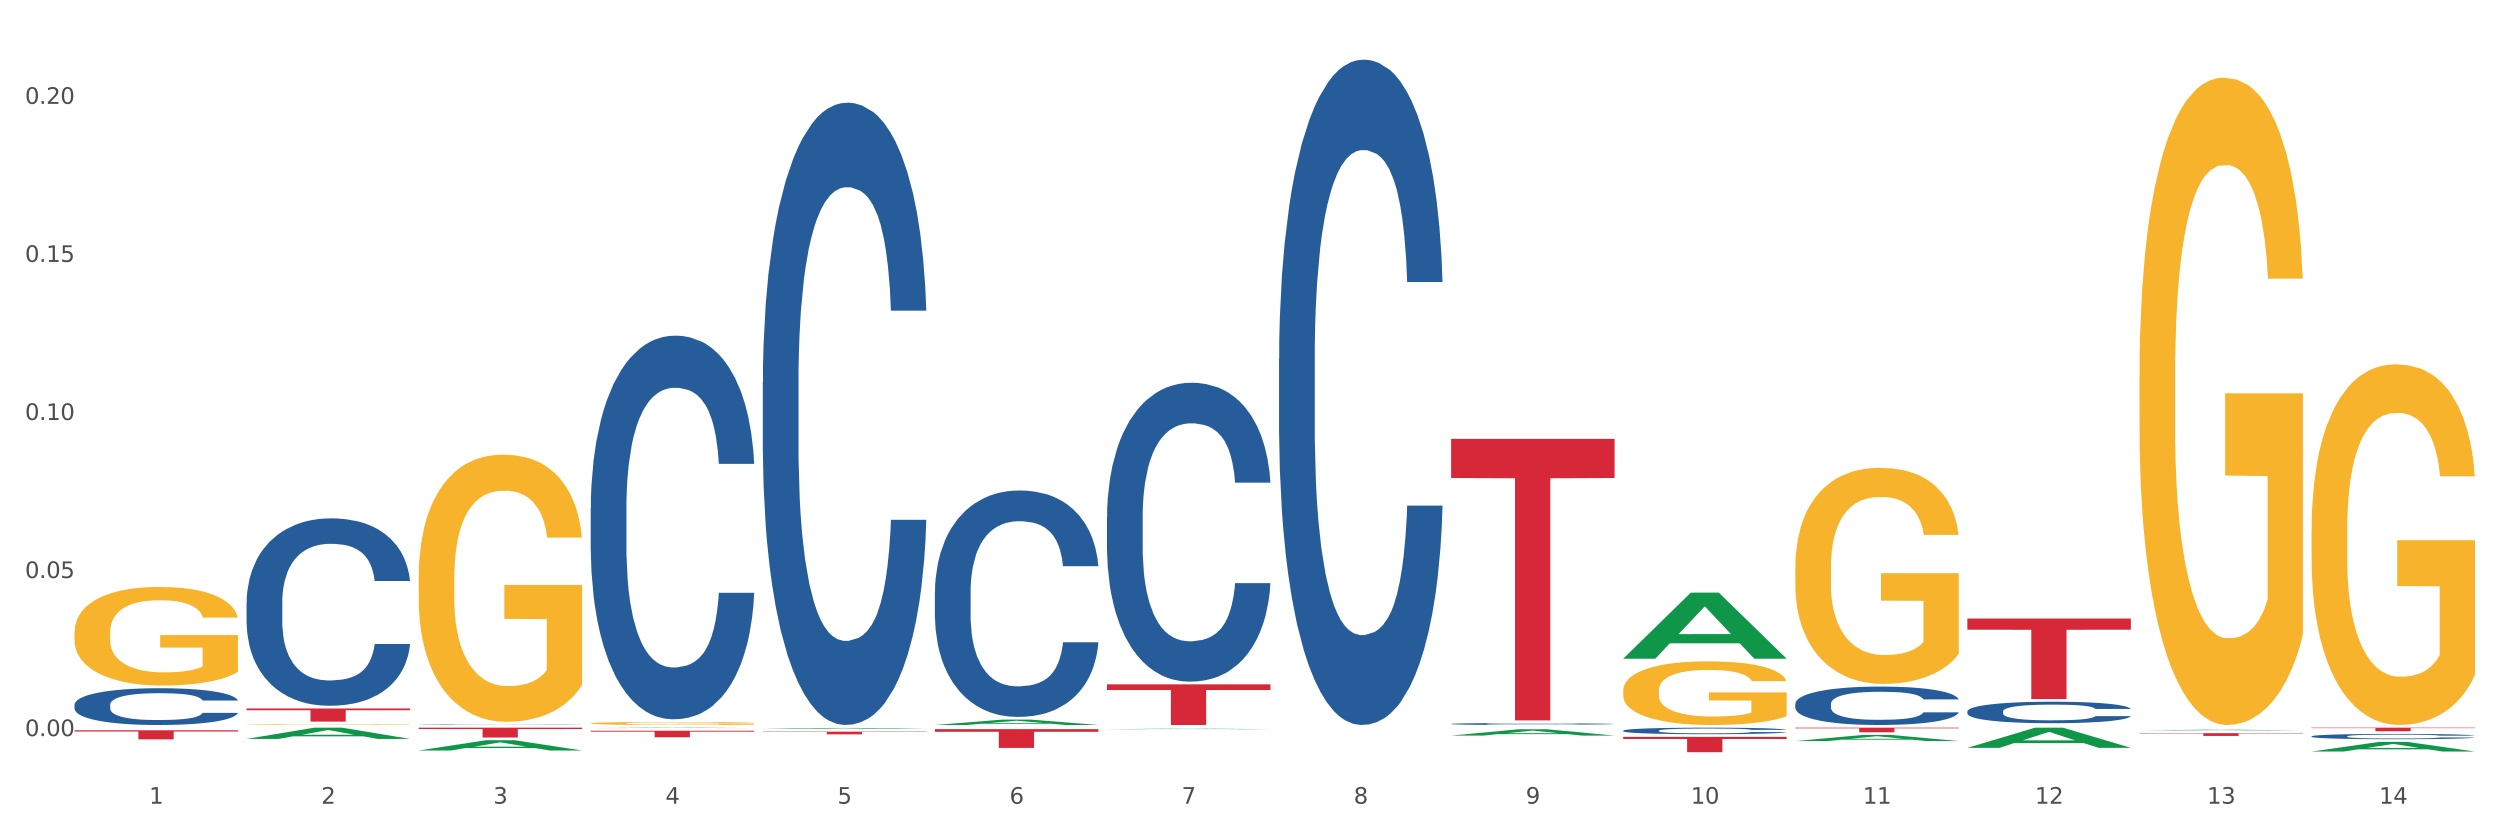
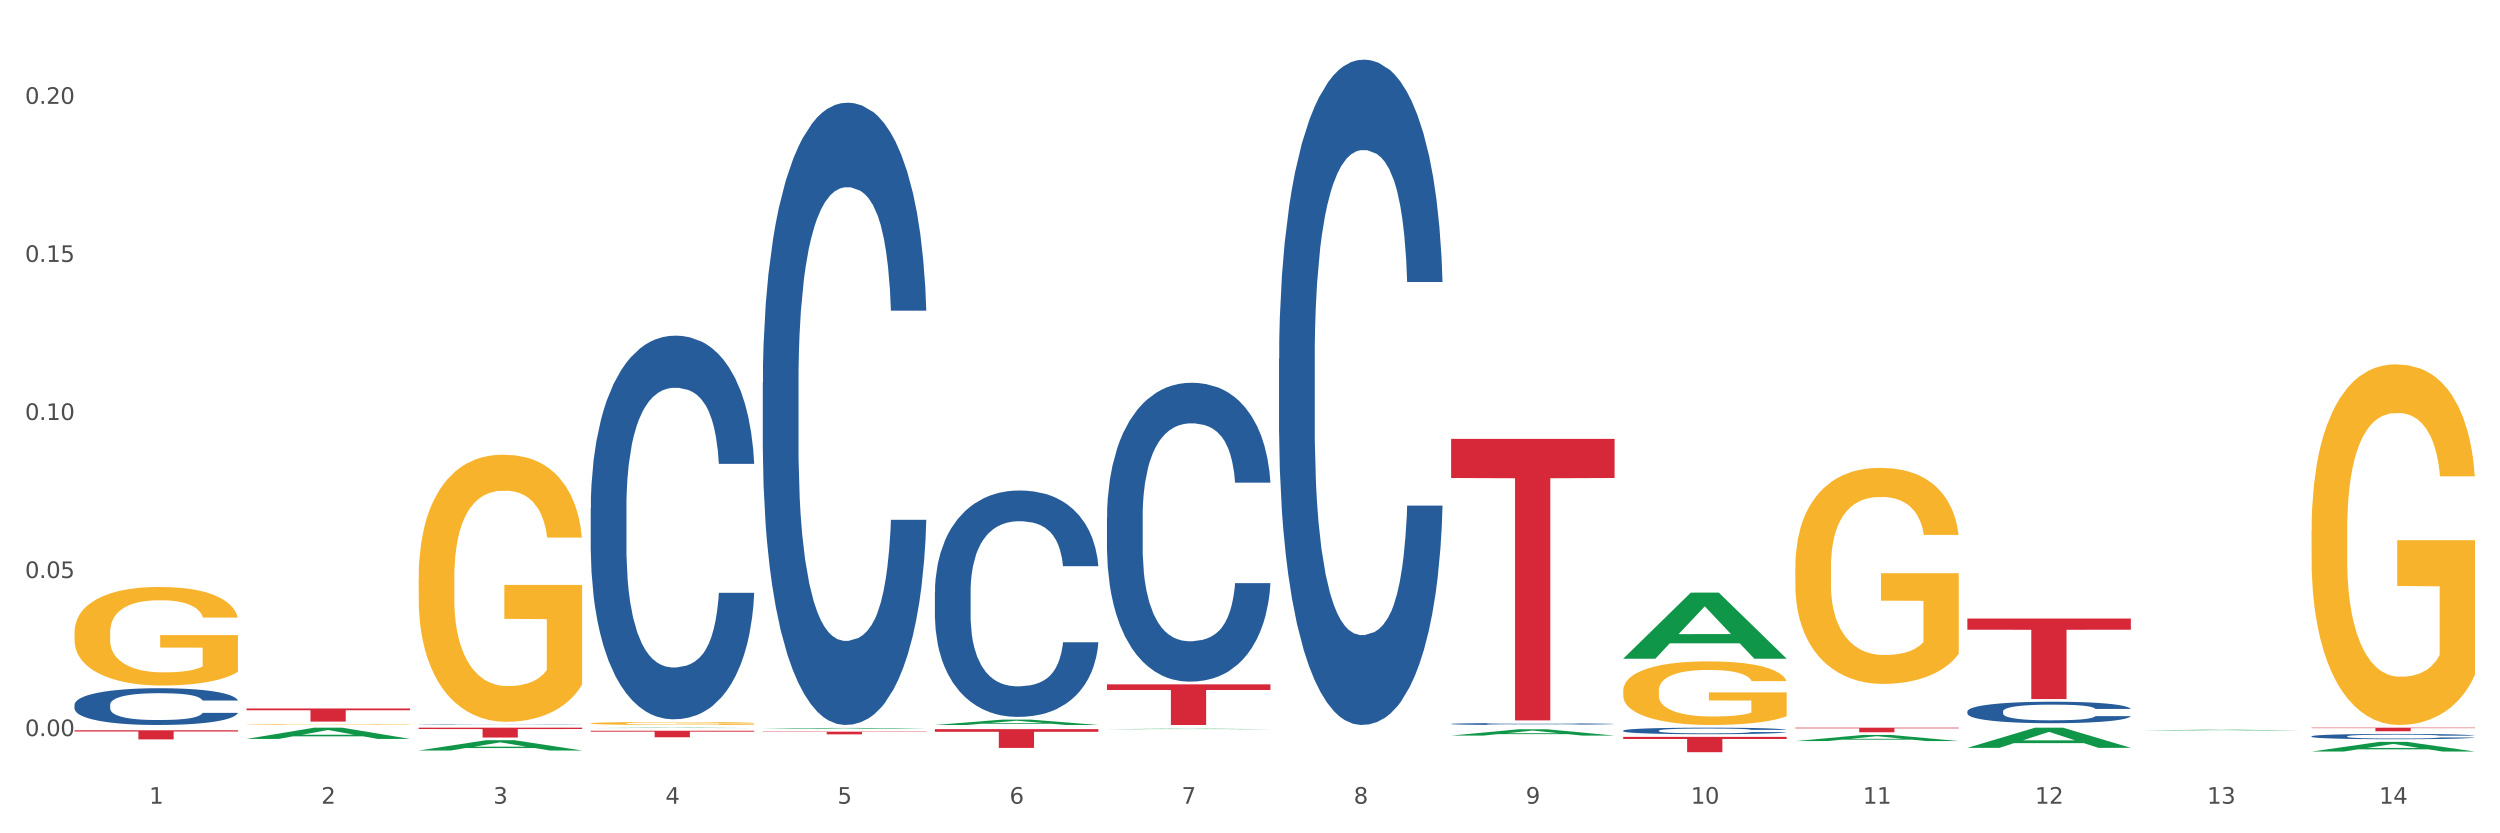
<svg xmlns="http://www.w3.org/2000/svg" xmlns:xlink="http://www.w3.org/1999/xlink" width="1080pt" height="360pt" viewBox="0 0 1080 360" version="1.1">
  <rect x="0" y="0" width="1080" height="360" fill="#333333" stroke="none" />
  <defs>
    <style type="text/css">*{stroke-linejoin: round; stroke-linecap: butt}</style>
  </defs>
  <g id="figure_1">
    <g id="patch_1">
      <path d="M 0 360  L 1080 360  L 1080 0  L 0 0  z " style="fill: #ffffff; stroke: #ffffff; stroke-linejoin: miter" />
    </g>
    <g id="axes_1">
      <g id="matplotlib.axis_1">
        <g id="xtick_1">
          <g id="text_1">
            <g style="fill: #4d4d4d" transform="translate(64.432 347.204) scale(0.096 -0.096)">
              <defs>
                <path id="DejaVuSans-31" d="M 794 531  L 1825 531  L 1825 4091  L 703 3866  L 703 4441  L 1819 4666  L 2450 4666  L 2450 531  L 3481 531  L 3481 0  L 794 0  L 794 531  z " transform="scale(0.016)" />
              </defs>
              <use xlink:href="#DejaVuSans-31" />
            </g>
          </g>
        </g>
        <g id="xtick_2">
          <g id="text_2">
            <g style="fill: #4d4d4d" transform="translate(138.771 347.204) scale(0.096 -0.096)">
              <defs>
                <path id="DejaVuSans-32" d="M 1228 531  L 3431 531  L 3431 0  L 469 0  L 469 531  Q 828 903 1448 1529  Q 2069 2156 2228 2338  Q 2531 2678 2651 2914  Q 2772 3150 2772 3378  Q 2772 3750 2511 3984  Q 2250 4219 1831 4219  Q 1534 4219 1204 4116  Q 875 4013 500 3803  L 500 4441  Q 881 4594 1212 4672  Q 1544 4750 1819 4750  Q 2544 4750 2975 4387  Q 3406 4025 3406 3419  Q 3406 3131 3298 2873  Q 3191 2616 2906 2266  Q 2828 2175 2409 1742  Q 1991 1309 1228 531  z " transform="scale(0.016)" />
              </defs>
              <use xlink:href="#DejaVuSans-32" />
            </g>
          </g>
        </g>
        <g id="xtick_3">
          <g id="text_3">
            <g style="fill: #4d4d4d" transform="translate(213.109 347.204) scale(0.096 -0.096)">
              <defs>
                <path id="DejaVuSans-33" d="M 2597 2516  Q 3050 2419 3304 2112  Q 3559 1806 3559 1356  Q 3559 666 3084 287  Q 2609 -91 1734 -91  Q 1441 -91 1130 -33  Q 819 25 488 141  L 488 750  Q 750 597 1062 519  Q 1375 441 1716 441  Q 2309 441 2620 675  Q 2931 909 2931 1356  Q 2931 1769 2642 2001  Q 2353 2234 1838 2234  L 1294 2234  L 1294 2753  L 1863 2753  Q 2328 2753 2575 2939  Q 2822 3125 2822 3475  Q 2822 3834 2567 4026  Q 2313 4219 1838 4219  Q 1578 4219 1281 4162  Q 984 4106 628 3988  L 628 4550  Q 988 4650 1302 4700  Q 1616 4750 1894 4750  Q 2613 4750 3031 4423  Q 3450 4097 3450 3541  Q 3450 3153 3228 2886  Q 3006 2619 2597 2516  z " transform="scale(0.016)" />
              </defs>
              <use xlink:href="#DejaVuSans-33" />
            </g>
          </g>
        </g>
        <g id="xtick_4">
          <g id="text_4">
            <g style="fill: #4d4d4d" transform="translate(287.448 347.204) scale(0.096 -0.096)">
              <defs>
                <path id="DejaVuSans-34" d="M 2419 4116  L 825 1625  L 2419 1625  L 2419 4116  z M 2253 4666  L 3047 4666  L 3047 1625  L 3713 1625  L 3713 1100  L 3047 1100  L 3047 0  L 2419 0  L 2419 1100  L 313 1100  L 313 1709  L 2253 4666  z " transform="scale(0.016)" />
              </defs>
              <use xlink:href="#DejaVuSans-34" />
            </g>
          </g>
        </g>
        <g id="xtick_5">
          <g id="text_5">
            <g style="fill: #4d4d4d" transform="translate(361.787 347.204) scale(0.096 -0.096)">
              <defs>
                <path id="DejaVuSans-35" d="M 691 4666  L 3169 4666  L 3169 4134  L 1269 4134  L 1269 2991  Q 1406 3038 1543 3061  Q 1681 3084 1819 3084  Q 2600 3084 3056 2656  Q 3513 2228 3513 1497  Q 3513 744 3044 326  Q 2575 -91 1722 -91  Q 1428 -91 1123 -41  Q 819 9 494 109  L 494 744  Q 775 591 1075 516  Q 1375 441 1709 441  Q 2250 441 2565 725  Q 2881 1009 2881 1497  Q 2881 1984 2565 2268  Q 2250 2553 1709 2553  Q 1456 2553 1204 2497  Q 953 2441 691 2322  L 691 4666  z " transform="scale(0.016)" />
              </defs>
              <use xlink:href="#DejaVuSans-35" />
            </g>
          </g>
        </g>
        <g id="xtick_6">
          <g id="text_6">
            <g style="fill: #4d4d4d" transform="translate(436.125 347.204) scale(0.096 -0.096)">
              <defs>
                <path id="DejaVuSans-36" d="M 2113 2584  Q 1688 2584 1439 2293  Q 1191 2003 1191 1497  Q 1191 994 1439 701  Q 1688 409 2113 409  Q 2538 409 2786 701  Q 3034 994 3034 1497  Q 3034 2003 2786 2293  Q 2538 2584 2113 2584  z M 3366 4563  L 3366 3988  Q 3128 4100 2886 4159  Q 2644 4219 2406 4219  Q 1781 4219 1451 3797  Q 1122 3375 1075 2522  Q 1259 2794 1537 2939  Q 1816 3084 2150 3084  Q 2853 3084 3261 2657  Q 3669 2231 3669 1497  Q 3669 778 3244 343  Q 2819 -91 2113 -91  Q 1303 -91 875 529  Q 447 1150 447 2328  Q 447 3434 972 4092  Q 1497 4750 2381 4750  Q 2619 4750 2861 4703  Q 3103 4656 3366 4563  z " transform="scale(0.016)" />
              </defs>
              <use xlink:href="#DejaVuSans-36" />
            </g>
          </g>
        </g>
        <g id="xtick_7">
          <g id="text_7">
            <g style="fill: #4d4d4d" transform="translate(510.464 347.204) scale(0.096 -0.096)">
              <defs>
                <path id="DejaVuSans-37" d="M 525 4666  L 3525 4666  L 3525 4397  L 1831 0  L 1172 0  L 2766 4134  L 525 4134  L 525 4666  z " transform="scale(0.016)" />
              </defs>
              <use xlink:href="#DejaVuSans-37" />
            </g>
          </g>
        </g>
        <g id="xtick_8">
          <g id="text_8">
            <g style="fill: #4d4d4d" transform="translate(584.803 347.204) scale(0.096 -0.096)">
              <defs>
                <path id="DejaVuSans-38" d="M 2034 2216  Q 1584 2216 1326 1975  Q 1069 1734 1069 1313  Q 1069 891 1326 650  Q 1584 409 2034 409  Q 2484 409 2743 651  Q 3003 894 3003 1313  Q 3003 1734 2745 1975  Q 2488 2216 2034 2216  z M 1403 2484  Q 997 2584 770 2862  Q 544 3141 544 3541  Q 544 4100 942 4425  Q 1341 4750 2034 4750  Q 2731 4750 3128 4425  Q 3525 4100 3525 3541  Q 3525 3141 3298 2862  Q 3072 2584 2669 2484  Q 3125 2378 3379 2068  Q 3634 1759 3634 1313  Q 3634 634 3220 271  Q 2806 -91 2034 -91  Q 1263 -91 848 271  Q 434 634 434 1313  Q 434 1759 690 2068  Q 947 2378 1403 2484  z M 1172 3481  Q 1172 3119 1398 2916  Q 1625 2713 2034 2713  Q 2441 2713 2670 2916  Q 2900 3119 2900 3481  Q 2900 3844 2670 4047  Q 2441 4250 2034 4250  Q 1625 4250 1398 4047  Q 1172 3844 1172 3481  z " transform="scale(0.016)" />
              </defs>
              <use xlink:href="#DejaVuSans-38" />
            </g>
          </g>
        </g>
        <g id="xtick_9">
          <g id="text_9">
            <g style="fill: #4d4d4d" transform="translate(659.142 347.204) scale(0.096 -0.096)">
              <defs>
                <path id="DejaVuSans-39" d="M 703 97  L 703 672  Q 941 559 1184 500  Q 1428 441 1663 441  Q 2288 441 2617 861  Q 2947 1281 2994 2138  Q 2813 1869 2534 1725  Q 2256 1581 1919 1581  Q 1219 1581 811 2004  Q 403 2428 403 3163  Q 403 3881 828 4315  Q 1253 4750 1959 4750  Q 2769 4750 3195 4129  Q 3622 3509 3622 2328  Q 3622 1225 3098 567  Q 2575 -91 1691 -91  Q 1453 -91 1209 -44  Q 966 3 703 97  z M 1959 2075  Q 2384 2075 2632 2365  Q 2881 2656 2881 3163  Q 2881 3666 2632 3958  Q 2384 4250 1959 4250  Q 1534 4250 1286 3958  Q 1038 3666 1038 3163  Q 1038 2656 1286 2365  Q 1534 2075 1959 2075  z " transform="scale(0.016)" />
              </defs>
              <use xlink:href="#DejaVuSans-39" />
            </g>
          </g>
        </g>
        <g id="xtick_10">
          <g id="text_10">
            <g style="fill: #4d4d4d" transform="translate(730.426 347.204) scale(0.096 -0.096)">
              <defs>
                <path id="DejaVuSans-30" d="M 2034 4250  Q 1547 4250 1301 3770  Q 1056 3291 1056 2328  Q 1056 1369 1301 889  Q 1547 409 2034 409  Q 2525 409 2770 889  Q 3016 1369 3016 2328  Q 3016 3291 2770 3770  Q 2525 4250 2034 4250  z M 2034 4750  Q 2819 4750 3233 4129  Q 3647 3509 3647 2328  Q 3647 1150 3233 529  Q 2819 -91 2034 -91  Q 1250 -91 836 529  Q 422 1150 422 2328  Q 422 3509 836 4129  Q 1250 4750 2034 4750  z " transform="scale(0.016)" />
              </defs>
              <use xlink:href="#DejaVuSans-31" />
              <use xlink:href="#DejaVuSans-30" transform="translate(63.623 0)" />
            </g>
          </g>
        </g>
        <g id="xtick_11">
          <g id="text_11">
            <g style="fill: #4d4d4d" transform="translate(804.765 347.204) scale(0.096 -0.096)">
              <use xlink:href="#DejaVuSans-31" />
              <use xlink:href="#DejaVuSans-31" transform="translate(63.623 0)" />
            </g>
          </g>
        </g>
        <g id="xtick_12">
          <g id="text_12">
            <g style="fill: #4d4d4d" transform="translate(879.104 347.204) scale(0.096 -0.096)">
              <use xlink:href="#DejaVuSans-31" />
              <use xlink:href="#DejaVuSans-32" transform="translate(63.623 0)" />
            </g>
          </g>
        </g>
        <g id="xtick_13">
          <g id="text_13">
            <g style="fill: #4d4d4d" transform="translate(953.442 347.204) scale(0.096 -0.096)">
              <use xlink:href="#DejaVuSans-31" />
              <use xlink:href="#DejaVuSans-33" transform="translate(63.623 0)" />
            </g>
          </g>
        </g>
        <g id="xtick_14">
          <g id="text_14">
            <g style="fill: #4d4d4d" transform="translate(1027.781 347.204) scale(0.096 -0.096)">
              <use xlink:href="#DejaVuSans-31" />
              <use xlink:href="#DejaVuSans-34" transform="translate(63.623 0)" />
            </g>
          </g>
        </g>
        <g id="xtick_15" />
        <g id="xtick_16" />
        <g id="xtick_17" />
        <g id="xtick_18" />
        <g id="xtick_19" />
        <g id="xtick_20" />
        <g id="xtick_21" />
        <g id="xtick_22" />
        <g id="xtick_23" />
        <g id="xtick_24" />
        <g id="xtick_25" />
        <g id="xtick_26" />
        <g id="xtick_27" />
      </g>
      <g id="matplotlib.axis_2">
        <g id="ytick_1">
          <g id="text_15">
            <g style="fill: #4d4d4d" transform="translate(10.8 317.998) scale(0.096 -0.096)">
              <defs>
                <path id="DejaVuSans-2e" d="M 684 794  L 1344 794  L 1344 0  L 684 0  L 684 794  z " transform="scale(0.016)" />
              </defs>
              <use xlink:href="#DejaVuSans-30" />
              <use xlink:href="#DejaVuSans-2e" transform="translate(63.623 0)" />
              <use xlink:href="#DejaVuSans-30" transform="translate(95.41 0)" />
              <use xlink:href="#DejaVuSans-30" transform="translate(159.033 0)" />
            </g>
          </g>
        </g>
        <g id="ytick_2">
          <g id="text_16">
            <g style="fill: #4d4d4d" transform="translate(10.8 249.713) scale(0.096 -0.096)">
              <use xlink:href="#DejaVuSans-30" />
              <use xlink:href="#DejaVuSans-2e" transform="translate(63.623 0)" />
              <use xlink:href="#DejaVuSans-30" transform="translate(95.41 0)" />
              <use xlink:href="#DejaVuSans-35" transform="translate(159.033 0)" />
            </g>
          </g>
        </g>
        <g id="ytick_3">
          <g id="text_17">
            <g style="fill: #4d4d4d" transform="translate(10.8 181.429) scale(0.096 -0.096)">
              <use xlink:href="#DejaVuSans-30" />
              <use xlink:href="#DejaVuSans-2e" transform="translate(63.623 0)" />
              <use xlink:href="#DejaVuSans-31" transform="translate(95.41 0)" />
              <use xlink:href="#DejaVuSans-30" transform="translate(159.033 0)" />
            </g>
          </g>
        </g>
        <g id="ytick_4">
          <g id="text_18">
            <g style="fill: #4d4d4d" transform="translate(10.8 113.144) scale(0.096 -0.096)">
              <use xlink:href="#DejaVuSans-30" />
              <use xlink:href="#DejaVuSans-2e" transform="translate(63.623 0)" />
              <use xlink:href="#DejaVuSans-31" transform="translate(95.41 0)" />
              <use xlink:href="#DejaVuSans-35" transform="translate(159.033 0)" />
            </g>
          </g>
        </g>
        <g id="ytick_5">
          <g id="text_19">
            <g style="fill: #4d4d4d" transform="translate(10.8 44.859) scale(0.096 -0.096)">
              <use xlink:href="#DejaVuSans-30" />
              <use xlink:href="#DejaVuSans-2e" transform="translate(63.623 0)" />
              <use xlink:href="#DejaVuSans-32" transform="translate(95.41 0)" />
              <use xlink:href="#DejaVuSans-30" transform="translate(159.033 0)" />
            </g>
          </g>
        </g>
        <g id="ytick_6" />
        <g id="ytick_7" />
        <g id="ytick_8" />
        <g id="ytick_9" />
      </g>
      <g id="PolyCollection_1">
        <path d="M 106.514 319.207  L 106.587 319.202  L 135.709 314.355  L 147.795 314.351  L 177.135 319.216  L 163.157 319.216  L 156.823 318.083  L 126.754 318.083  L 126.535 318.101  L 120.42 319.216  L 106.514 319.216  L 106.514 319.207  L 130.54 317.407  L 153.037 317.402  L 141.897 315.388  L 141.752 315.379  L 141.606 315.392  L 130.467 317.402  L 130.54 317.407  L 106.514 319.207  z " clip-path="url(#p026e6e7110)" style="fill: #109648" />
-         <path d="M 924.24 316.728  L 994.861 316.728  L 994.861 316.895  L 967.081 316.896  L 967.081 317.927  L 951.852 317.927  L 951.852 316.896  L 924.24 316.895  L 924.24 316.729  L 924.24 316.728  z " clip-path="url(#p026e6e7110)" style="fill: #d62839" />
        <path d="M 849.901 267.201  L 920.523 267.201  L 920.523 272.036  L 892.742 272.069  L 892.742 301.99  L 877.514 301.99  L 877.514 272.069  L 849.901 272.036  L 849.901 267.234  L 849.901 267.201  z " clip-path="url(#p026e6e7110)" style="fill: #d62839" />
        <path d="M 775.562 314.351  L 846.184 314.351  L 846.184 314.626  L 818.404 314.627  L 818.404 316.328  L 803.175 316.328  L 803.175 314.627  L 775.562 314.626  L 775.562 314.353  L 775.562 314.351  z " clip-path="url(#p026e6e7110)" style="fill: #d62839" />
        <path d="M 701.223 318.334  L 771.845 318.334  L 771.845 319.253  L 744.065 319.259  L 744.065 324.95  L 728.836 324.95  L 728.836 319.259  L 701.223 319.253  L 701.223 318.34  L 701.223 318.334  z " clip-path="url(#p026e6e7110)" style="fill: #d62839" />
        <path d="M 626.885 189.594  L 697.506 189.594  L 697.506 206.493  L 669.726 206.607  L 669.726 311.199  L 654.497 311.199  L 654.497 206.607  L 626.885 206.493  L 626.885 189.708  L 626.885 189.594  z " clip-path="url(#p026e6e7110)" style="fill: #d62839" />
        <path d="M 478.207 295.626  L 548.829 295.626  L 548.829 298.068  L 521.049 298.084  L 521.049 313.196  L 505.82 313.196  L 505.82 298.084  L 478.207 298.068  L 478.207 295.642  L 478.207 295.626  z " clip-path="url(#p026e6e7110)" style="fill: #d62839" />
        <path d="M 403.869 314.997  L 474.49 314.997  L 474.49 316.124  L 446.71 316.132  L 446.71 323.104  L 431.481 323.104  L 431.481 316.132  L 403.869 316.124  L 403.869 315.005  L 403.869 314.997  z " clip-path="url(#p026e6e7110)" style="fill: #d62839" />
        <path d="M 329.53 316.073  L 400.152 316.073  L 400.152 316.233  L 372.371 316.234  L 372.371 317.224  L 357.143 317.224  L 357.143 316.234  L 329.53 316.233  L 329.53 316.074  L 329.53 316.073  z " clip-path="url(#p026e6e7110)" style="fill: #d62839" />
        <path d="M 255.191 315.681  L 325.813 315.681  L 325.813 316.074  L 298.033 316.077  L 298.033 318.511  L 282.804 318.511  L 282.804 316.077  L 255.191 316.074  L 255.191 315.684  L 255.191 315.681  z " clip-path="url(#p026e6e7110)" style="fill: #d62839" />
        <path d="M 998.578 318.079  L 998.662 318.077  L 998.662 318.018  L 998.912 317.939  L 999.83 317.792  L 1000.999 317.681  L 1003.003 317.552  L 1004.088 317.497  L 1005.507 317.437  L 1008.429 317.338  L 1011.768 317.255  L 1014.105 317.209  L 1015.858 317.179  L 1019.781 317.127  L 1022.035 317.104  L 1024.373 317.085  L 1026.376 317.073  L 1029.715 317.058  L 1032.387 317.052  L 1035.475 317.049  L 1038.063 317.052  L 1041.486 317.06  L 1046.494 317.085  L 1048.414 317.1  L 1051.002 317.125  L 1053.673 317.158  L 1055.844 317.192  L 1058.348 317.24  L 1060.936 317.303  L 1063.44 317.382  L 1065.193 317.455  L 1066.612 317.533  L 1067.864 317.627  L 1068.783 317.729  L 1069.2 317.815  L 1053.924 317.815  L 1053.506 317.738  L 1052.671 317.654  L 1051.837 317.598  L 1050.918 317.552  L 1049.499 317.499  L 1048.247 317.466  L 1046.16 317.426  L 1044.24 317.401  L 1042.654 317.386  L 1040.734 317.374  L 1036.644 317.361  L 1033.722 317.361  L 1031.886 317.365  L 1029.632 317.376  L 1027.712 317.391  L 1025.458 317.416  L 1023.705 317.443  L 1021.952 317.478  L 1020.95 317.504  L 1019.448 317.55  L 1018.446 317.587  L 1017.11 317.652  L 1016.359 317.698  L 1015.023 317.817  L 1014.439 317.905  L 1014.188 317.966  L 1014.022 318.033  L 1014.022 318.359  L 1014.522 318.506  L 1014.94 318.569  L 1015.608 318.64  L 1016.86 318.732  L 1018.696 318.822  L 1020.616 318.887  L 1022.202 318.926  L 1023.705 318.956  L 1025.207 318.979  L 1027.044 319  L 1028.547 319.012  L 1030.8 319.025  L 1033.472 319.031  L 1035.559 319.031  L 1039.816 319.02  L 1041.736 319.01  L 1043.572 318.995  L 1045.576 318.972  L 1047.162 318.947  L 1048.08 318.928  L 1049.583 318.889  L 1050.752 318.847  L 1051.753 318.799  L 1052.421 318.757  L 1053.172 318.694  L 1053.757 318.623  L 1053.924 318.585  L 1069.2 318.585  L 1068.866 318.661  L 1068.282 318.734  L 1067.113 318.832  L 1066.195 318.889  L 1064.776 318.958  L 1063.273 319.016  L 1061.186 319.081  L 1059.266 319.129  L 1057.263 319.171  L 1055.092 319.209  L 1051.169 319.261  L 1049.75 319.276  L 1046.745 319.301  L 1044.407 319.315  L 1040.985 319.33  L 1037.479 319.338  L 1033.806 319.341  L 1030.55 319.336  L 1026.96 319.324  L 1024.707 319.311  L 1022.202 319.292  L 1019.281 319.263  L 1016.526 319.228  L 1013.938 319.186  L 1011.517 319.138  L 1009.263 319.083  L 1006.342 318.993  L 1004.171 318.905  L 1002.585 318.824  L 1001.5 318.755  L 1000.415 318.667  L 999.83 318.606  L 998.912 318.46  L 998.578 318.324  L 998.578 318.079  z " clip-path="url(#p026e6e7110)" style="fill: #255c99" />
        <path d="M 849.901 307.315  L 849.984 307.306  L 849.984 307.069  L 850.235 306.747  L 851.153 306.154  L 852.322 305.704  L 854.325 305.179  L 855.41 304.958  L 856.829 304.713  L 859.751 304.314  L 863.09 303.975  L 865.428 303.789  L 867.181 303.67  L 871.104 303.458  L 873.358 303.365  L 875.695 303.289  L 877.699 303.238  L 881.038 303.178  L 883.709 303.153  L 886.798 303.145  L 889.386 303.153  L 892.808 303.187  L 897.817 303.289  L 899.737 303.348  L 902.325 303.45  L 904.996 303.585  L 907.166 303.721  L 909.671 303.916  L 912.258 304.17  L 914.763 304.492  L 916.516 304.789  L 917.935 305.103  L 919.187 305.484  L 920.105 305.899  L 920.523 306.247  L 905.246 306.247  L 904.829 305.933  L 903.994 305.594  L 903.159 305.365  L 902.241 305.179  L 900.822 304.967  L 899.57 304.831  L 897.483 304.67  L 895.563 304.569  L 893.977 304.509  L 892.057 304.458  L 887.966 304.407  L 885.045 304.407  L 883.208 304.424  L 880.954 304.467  L 879.034 304.526  L 876.78 304.628  L 875.027 304.738  L 873.274 304.882  L 872.273 304.984  L 870.77 305.17  L 869.768 305.323  L 868.433 305.586  L 867.681 305.772  L 866.346 306.255  L 865.761 306.611  L 865.511 306.857  L 865.344 307.128  L 865.344 308.451  L 865.845 309.044  L 866.262 309.298  L 866.93 309.586  L 868.182 309.959  L 870.019 310.324  L 871.939 310.587  L 873.525 310.748  L 875.027 310.866  L 876.53 310.96  L 878.367 311.044  L 879.869 311.095  L 882.123 311.146  L 884.794 311.171  L 886.881 311.171  L 891.139 311.129  L 893.059 311.087  L 894.895 311.027  L 896.899 310.934  L 898.485 310.832  L 899.403 310.756  L 900.905 310.595  L 902.074 310.426  L 903.076 310.231  L 903.744 310.061  L 904.495 309.807  L 905.079 309.519  L 905.246 309.366  L 920.523 309.366  L 920.189 309.671  L 919.604 309.968  L 918.436 310.366  L 917.517 310.595  L 916.098 310.875  L 914.596 311.112  L 912.509 311.375  L 910.589 311.57  L 908.585 311.739  L 906.415 311.892  L 902.491 312.104  L 901.072 312.163  L 898.067 312.265  L 895.73 312.324  L 892.307 312.384  L 888.801 312.417  L 885.128 312.426  L 881.873 312.409  L 878.283 312.358  L 876.029 312.307  L 873.525 312.231  L 870.603 312.112  L 867.848 311.968  L 865.261 311.799  L 862.84 311.604  L 860.586 311.383  L 857.664 311.019  L 855.494 310.663  L 853.908 310.332  L 852.823 310.053  L 851.737 309.697  L 851.153 309.451  L 850.235 308.857  L 849.901 308.307  L 849.901 307.315  z " clip-path="url(#p026e6e7110)" style="fill: #255c99" />
-         <path d="M 775.562 304.061  L 775.646 304.046  L 775.646 303.622  L 775.896 303.046  L 776.814 301.986  L 777.983 301.183  L 779.986 300.243  L 781.072 299.85  L 782.491 299.41  L 785.412 298.698  L 788.752 298.092  L 791.089 297.759  L 792.842 297.547  L 796.765 297.168  L 799.019 297.001  L 801.357 296.865  L 803.36 296.774  L 806.699 296.668  L 809.37 296.623  L 812.459 296.608  L 815.047 296.623  L 818.469 296.683  L 823.478 296.865  L 825.398 296.971  L 827.986 297.153  L 830.657 297.395  L 832.828 297.638  L 835.332 297.986  L 837.92 298.441  L 840.424 299.016  L 842.177 299.547  L 843.596 300.107  L 844.848 300.789  L 845.766 301.531  L 846.184 302.152  L 830.908 302.152  L 830.49 301.592  L 829.655 300.986  L 828.821 300.577  L 827.902 300.243  L 826.483 299.865  L 825.231 299.622  L 823.144 299.335  L 821.224 299.153  L 819.638 299.047  L 817.718 298.956  L 813.628 298.865  L 810.706 298.865  L 808.87 298.895  L 806.616 298.971  L 804.696 299.077  L 802.442 299.259  L 800.689 299.456  L 798.936 299.713  L 797.934 299.895  L 796.431 300.228  L 795.43 300.501  L 794.094 300.971  L 793.343 301.304  L 792.007 302.167  L 791.423 302.804  L 791.172 303.243  L 791.005 303.728  L 791.005 306.091  L 791.506 307.152  L 791.924 307.606  L 792.591 308.121  L 793.844 308.788  L 795.68 309.439  L 797.6 309.909  L 799.186 310.197  L 800.689 310.409  L 802.191 310.576  L 804.028 310.727  L 805.53 310.818  L 807.784 310.909  L 810.456 310.954  L 812.543 310.954  L 816.8 310.879  L 818.72 310.803  L 820.556 310.697  L 822.56 310.53  L 824.146 310.348  L 825.064 310.212  L 826.567 309.924  L 827.735 309.621  L 828.737 309.273  L 829.405 308.97  L 830.156 308.515  L 830.741 308  L 830.908 307.727  L 846.184 307.727  L 845.85 308.273  L 845.266 308.803  L 844.097 309.515  L 843.179 309.924  L 841.76 310.424  L 840.257 310.848  L 838.17 311.318  L 836.25 311.666  L 834.247 311.969  L 832.076 312.242  L 828.153 312.621  L 826.734 312.727  L 823.728 312.909  L 821.391 313.015  L 817.969 313.121  L 814.463 313.181  L 810.79 313.196  L 807.534 313.166  L 803.944 313.075  L 801.69 312.984  L 799.186 312.848  L 796.264 312.636  L 793.51 312.378  L 790.922 312.075  L 788.501 311.727  L 786.247 311.333  L 783.325 310.682  L 781.155 310.045  L 779.569 309.454  L 778.484 308.955  L 777.399 308.318  L 776.814 307.879  L 775.896 306.818  L 775.562 305.834  L 775.562 304.061  z " clip-path="url(#p026e6e7110)" style="fill: #255c99" />
        <path d="M 701.223 315.622  L 701.307 315.619  L 701.307 315.547  L 701.557 315.449  L 702.476 315.268  L 703.644 315.131  L 705.648 314.971  L 706.733 314.904  L 708.152 314.829  L 711.074 314.707  L 714.413 314.604  L 716.75 314.547  L 718.503 314.511  L 722.427 314.446  L 724.681 314.418  L 727.018 314.395  L 729.021 314.379  L 732.36 314.361  L 735.032 314.353  L 738.12 314.351  L 740.708 314.353  L 744.131 314.364  L 749.139 314.395  L 751.059 314.413  L 753.647 314.444  L 756.318 314.485  L 758.489 314.526  L 760.993 314.586  L 763.581 314.663  L 766.085 314.762  L 767.838 314.852  L 769.257 314.948  L 770.51 315.064  L 771.428 315.19  L 771.845 315.296  L 756.569 315.296  L 756.151 315.201  L 755.317 315.097  L 754.482 315.028  L 753.564 314.971  L 752.145 314.906  L 750.892 314.865  L 748.805 314.816  L 746.885 314.785  L 745.299 314.767  L 743.379 314.751  L 739.289 314.736  L 736.367 314.736  L 734.531 314.741  L 732.277 314.754  L 730.357 314.772  L 728.103 314.803  L 726.35 314.836  L 724.597 314.88  L 723.595 314.911  L 722.093 314.968  L 721.091 315.015  L 719.755 315.095  L 719.004 315.152  L 717.668 315.299  L 717.084 315.407  L 716.834 315.482  L 716.667 315.565  L 716.667 315.968  L 717.168 316.149  L 717.585 316.226  L 718.253 316.314  L 719.505 316.428  L 721.341 316.539  L 723.261 316.619  L 724.847 316.668  L 726.35 316.704  L 727.853 316.733  L 729.689 316.758  L 731.192 316.774  L 733.446 316.789  L 736.117 316.797  L 738.204 316.797  L 742.461 316.784  L 744.381 316.771  L 746.218 316.753  L 748.221 316.725  L 749.807 316.694  L 750.725 316.671  L 752.228 316.622  L 753.397 316.57  L 754.398 316.51  L 755.066 316.459  L 755.818 316.381  L 756.402 316.293  L 756.569 316.247  L 771.845 316.247  L 771.511 316.34  L 770.927 316.43  L 769.758 316.552  L 768.84 316.622  L 767.421 316.707  L 765.918 316.779  L 763.831 316.859  L 761.911 316.919  L 759.908 316.97  L 757.738 317.017  L 753.814 317.081  L 752.395 317.099  L 749.39 317.13  L 747.052 317.149  L 743.63 317.167  L 740.124 317.177  L 736.451 317.18  L 733.195 317.174  L 729.606 317.159  L 727.352 317.143  L 724.847 317.12  L 721.926 317.084  L 719.171 317.04  L 716.583 316.988  L 714.162 316.929  L 711.908 316.862  L 708.987 316.751  L 706.816 316.642  L 705.23 316.541  L 704.145 316.456  L 703.06 316.348  L 702.476 316.273  L 701.557 316.092  L 701.223 315.924  L 701.223 315.622  z " clip-path="url(#p026e6e7110)" style="fill: #255c99" />
        <path d="M 626.885 312.732  L 626.968 312.732  L 626.968 312.71  L 627.219 312.681  L 628.137 312.627  L 629.306 312.586  L 631.309 312.538  L 632.394 312.518  L 633.813 312.496  L 636.735 312.46  L 640.074 312.429  L 642.411 312.412  L 644.164 312.401  L 648.088 312.382  L 650.342 312.374  L 652.679 312.367  L 654.683 312.362  L 658.022 312.357  L 660.693 312.355  L 663.782 312.354  L 666.369 312.355  L 669.792 312.358  L 674.801 312.367  L 676.721 312.372  L 679.308 312.381  L 681.98 312.394  L 684.15 312.406  L 686.654 312.424  L 689.242 312.447  L 691.747 312.476  L 693.5 312.503  L 694.919 312.532  L 696.171 312.566  L 697.089 312.604  L 697.506 312.635  L 682.23 312.635  L 681.813 312.607  L 680.978 312.576  L 680.143 312.555  L 679.225 312.538  L 677.806 312.519  L 676.554 312.507  L 674.467 312.492  L 672.547 312.483  L 670.961 312.478  L 669.041 312.473  L 664.95 312.468  L 662.029 312.468  L 660.192 312.47  L 657.938 312.474  L 656.018 312.479  L 653.764 312.488  L 652.011 312.498  L 650.258 312.512  L 649.257 312.521  L 647.754 312.538  L 646.752 312.552  L 645.417 312.575  L 644.665 312.592  L 643.33 312.636  L 642.745 312.668  L 642.495 312.691  L 642.328 312.715  L 642.328 312.835  L 642.829 312.889  L 643.246 312.912  L 643.914 312.939  L 645.166 312.972  L 647.003 313.006  L 648.923 313.029  L 650.509 313.044  L 652.011 313.055  L 653.514 313.063  L 655.35 313.071  L 656.853 313.076  L 659.107 313.08  L 661.778 313.083  L 663.865 313.083  L 668.122 313.079  L 670.042 313.075  L 671.879 313.069  L 673.882 313.061  L 675.468 313.052  L 676.387 313.045  L 677.889 313.03  L 679.058 313.015  L 680.06 312.997  L 680.728 312.982  L 681.479 312.959  L 682.063 312.932  L 682.23 312.919  L 697.506 312.919  L 697.173 312.946  L 696.588 312.973  L 695.42 313.009  L 694.501 313.03  L 693.082 313.056  L 691.58 313.077  L 689.493 313.101  L 687.573 313.119  L 685.569 313.134  L 683.399 313.148  L 679.475 313.167  L 678.056 313.173  L 675.051 313.182  L 672.714 313.187  L 669.291 313.193  L 665.785 313.196  L 662.112 313.196  L 658.856 313.195  L 655.267 313.19  L 653.013 313.186  L 650.509 313.179  L 647.587 313.168  L 644.832 313.155  L 642.244 313.139  L 639.824 313.122  L 637.57 313.102  L 634.648 313.069  L 632.478 313.036  L 630.892 313.006  L 629.806 312.981  L 628.721 312.949  L 628.137 312.926  L 627.219 312.872  L 626.885 312.822  L 626.885 312.732  z " clip-path="url(#p026e6e7110)" style="fill: #255c99" />
        <path d="M 552.546 154.909  L 552.629 154.647  L 552.629 147.297  L 552.88 137.322  L 553.798 118.947  L 554.967 105.034  L 556.97 88.759  L 558.055 81.934  L 559.475 74.322  L 562.396 61.984  L 565.735 51.484  L 568.073 45.709  L 569.826 42.034  L 573.749 35.472  L 576.003 32.584  L 578.34 30.222  L 580.344 28.647  L 583.683 26.809  L 586.354 26.022  L 589.443 25.759  L 592.031 26.022  L 595.453 27.072  L 600.462 30.222  L 602.382 32.059  L 604.97 35.209  L 607.641 39.409  L 609.811 43.609  L 612.316 49.647  L 614.903 57.522  L 617.408 67.497  L 619.161 76.684  L 620.58 86.397  L 621.832 98.209  L 622.75 111.072  L 623.168 121.834  L 607.891 121.834  L 607.474 112.122  L 606.639 101.622  L 605.804 94.534  L 604.886 88.759  L 603.467 82.197  L 602.215 77.997  L 600.128 73.009  L 598.208 69.859  L 596.622 68.022  L 594.702 66.447  L 590.612 64.872  L 587.69 64.872  L 585.853 65.397  L 583.6 66.709  L 581.68 68.547  L 579.426 71.697  L 577.673 75.109  L 575.92 79.572  L 574.918 82.722  L 573.415 88.497  L 572.414 93.222  L 571.078 101.359  L 570.327 107.134  L 568.991 122.097  L 568.407 133.122  L 568.156 140.734  L 567.989 149.134  L 567.989 190.084  L 568.49 208.459  L 568.908 216.334  L 569.575 225.259  L 570.827 236.809  L 572.664 248.097  L 574.584 256.234  L 576.17 261.222  L 577.673 264.896  L 579.175 267.784  L 581.012 270.409  L 582.514 271.984  L 584.768 273.559  L 587.439 274.346  L 589.526 274.346  L 593.784 273.034  L 595.704 271.721  L 597.54 269.884  L 599.544 266.996  L 601.13 263.846  L 602.048 261.484  L 603.551 256.497  L 604.719 251.247  L 605.721 245.209  L 606.389 239.959  L 607.14 232.084  L 607.724 223.159  L 607.891 218.434  L 623.168 218.434  L 622.834 227.884  L 622.249 237.072  L 621.081 249.409  L 620.163 256.497  L 618.743 265.159  L 617.241 272.509  L 615.154 280.646  L 613.234 286.684  L 611.23 291.934  L 609.06 296.659  L 605.137 303.221  L 603.718 305.059  L 600.712 308.209  L 598.375 310.046  L 594.952 311.884  L 591.446 312.934  L 587.773 313.196  L 584.518 312.671  L 580.928 311.096  L 578.674 309.521  L 576.17 307.159  L 573.248 303.484  L 570.494 299.021  L 567.906 293.771  L 565.485 287.734  L 563.231 280.909  L 560.309 269.621  L 558.139 258.597  L 556.553 248.359  L 555.468 239.697  L 554.382 228.672  L 553.798 221.059  L 552.88 202.684  L 552.546 185.622  L 552.546 154.909  z " clip-path="url(#p026e6e7110)" style="fill: #255c99" />
        <path d="M 478.207 223.367  L 478.291 223.249  L 478.291 219.947  L 478.541 215.466  L 479.459 207.212  L 480.628 200.962  L 482.632 193.651  L 483.717 190.585  L 485.136 187.166  L 488.058 181.624  L 491.397 176.907  L 493.734 174.313  L 495.487 172.662  L 499.41 169.714  L 501.664 168.417  L 504.002 167.355  L 506.005 166.648  L 509.344 165.822  L 512.016 165.469  L 515.104 165.351  L 517.692 165.469  L 521.115 165.94  L 526.123 167.355  L 528.043 168.181  L 530.631 169.596  L 533.302 171.483  L 535.473 173.369  L 537.977 176.081  L 540.565 179.619  L 543.069 184.1  L 544.822 188.227  L 546.241 192.59  L 547.493 197.896  L 548.412 203.674  L 548.829 208.509  L 533.553 208.509  L 533.135 204.146  L 532.301 199.429  L 531.466 196.245  L 530.548 193.651  L 529.128 190.703  L 527.876 188.817  L 525.789 186.576  L 523.869 185.161  L 522.283 184.336  L 520.363 183.628  L 516.273 182.921  L 513.351 182.921  L 511.515 183.156  L 509.261 183.746  L 507.341 184.572  L 505.087 185.987  L 503.334 187.519  L 501.581 189.524  L 500.579 190.939  L 499.077 193.533  L 498.075 195.656  L 496.739 199.311  L 495.988 201.906  L 494.652 208.627  L 494.068 213.579  L 493.818 216.999  L 493.651 220.772  L 493.651 239.168  L 494.151 247.422  L 494.569 250.96  L 495.237 254.969  L 496.489 260.157  L 498.325 265.228  L 500.245 268.883  L 501.831 271.124  L 503.334 272.774  L 504.837 274.072  L 506.673 275.251  L 508.176 275.958  L 510.429 276.666  L 513.101 277.02  L 515.188 277.02  L 519.445 276.43  L 521.365 275.84  L 523.202 275.015  L 525.205 273.718  L 526.791 272.303  L 527.709 271.242  L 529.212 269.001  L 530.381 266.643  L 531.382 263.931  L 532.05 261.572  L 532.801 258.035  L 533.386 254.025  L 533.553 251.903  L 548.829 251.903  L 548.495 256.148  L 547.911 260.275  L 546.742 265.817  L 545.824 269.001  L 544.405 272.892  L 542.902 276.194  L 540.815 279.85  L 538.895 282.562  L 536.892 284.92  L 534.721 287.043  L 530.798 289.991  L 529.379 290.816  L 526.374 292.231  L 524.036 293.056  L 520.614 293.882  L 517.108 294.354  L 513.435 294.471  L 510.179 294.236  L 506.59 293.528  L 504.336 292.821  L 501.831 291.759  L 498.91 290.108  L 496.155 288.104  L 493.567 285.746  L 491.146 283.033  L 488.892 279.968  L 485.971 274.897  L 483.8 269.944  L 482.214 265.346  L 481.129 261.454  L 480.044 256.502  L 479.459 253.082  L 478.541 244.828  L 478.207 237.163  L 478.207 223.367  z " clip-path="url(#p026e6e7110)" style="fill: #255c99" />
        <path d="M 403.869 255.841  L 403.952 255.751  L 403.952 253.25  L 404.202 249.856  L 405.121 243.602  L 406.289 238.868  L 408.293 233.33  L 409.378 231.007  L 410.797 228.417  L 413.719 224.218  L 417.058 220.645  L 419.395 218.68  L 421.148 217.429  L 425.072 215.196  L 427.326 214.213  L 429.663 213.409  L 431.666 212.873  L 435.006 212.248  L 437.677 211.98  L 440.766 211.891  L 443.353 211.98  L 446.776 212.337  L 451.785 213.409  L 453.704 214.035  L 456.292 215.107  L 458.964 216.536  L 461.134 217.965  L 463.638 220.02  L 466.226 222.7  L 468.73 226.094  L 470.483 229.221  L 471.903 232.526  L 473.155 236.546  L 474.073 240.923  L 474.49 244.585  L 459.214 244.585  L 458.797 241.28  L 457.962 237.707  L 457.127 235.295  L 456.209 233.33  L 454.79 231.096  L 453.538 229.667  L 451.451 227.97  L 449.531 226.898  L 447.945 226.273  L 446.025 225.737  L 441.934 225.201  L 439.012 225.201  L 437.176 225.379  L 434.922 225.826  L 433.002 226.451  L 430.748 227.523  L 428.995 228.685  L 427.242 230.203  L 426.24 231.275  L 424.738 233.24  L 423.736 234.848  L 422.401 237.617  L 421.649 239.583  L 420.314 244.674  L 419.729 248.426  L 419.479 251.017  L 419.312 253.875  L 419.312 267.811  L 419.813 274.064  L 420.23 276.744  L 420.898 279.781  L 422.15 283.711  L 423.987 287.552  L 425.907 290.321  L 427.493 292.019  L 428.995 293.269  L 430.498 294.252  L 432.334 295.145  L 433.837 295.681  L 436.091 296.217  L 438.762 296.485  L 440.849 296.485  L 445.106 296.039  L 447.026 295.592  L 448.863 294.967  L 450.866 293.984  L 452.452 292.912  L 453.371 292.108  L 454.873 290.411  L 456.042 288.624  L 457.044 286.57  L 457.711 284.783  L 458.463 282.103  L 459.047 279.066  L 459.214 277.458  L 474.49 277.458  L 474.156 280.674  L 473.572 283.8  L 472.403 287.999  L 471.485 290.411  L 470.066 293.359  L 468.563 295.86  L 466.477 298.629  L 464.557 300.684  L 462.553 302.47  L 460.383 304.078  L 456.459 306.311  L 455.04 306.937  L 452.035 308.009  L 449.698 308.634  L 446.275 309.259  L 442.769 309.617  L 439.096 309.706  L 435.84 309.527  L 432.251 308.991  L 429.997 308.455  L 427.493 307.651  L 424.571 306.401  L 421.816 304.882  L 419.228 303.096  L 416.808 301.041  L 414.554 298.718  L 411.632 294.877  L 409.462 291.125  L 407.875 287.642  L 406.79 284.694  L 405.705 280.942  L 405.121 278.351  L 404.202 272.098  L 403.869 266.292  L 403.869 255.841  z " clip-path="url(#p026e6e7110)" style="fill: #255c99" />
        <path d="M 329.53 165.151  L 329.613 164.905  L 329.613 158.031  L 329.864 148.701  L 330.782 131.515  L 331.951 118.503  L 333.954 103.281  L 335.039 96.898  L 336.458 89.778  L 339.38 78.238  L 342.719 68.418  L 345.057 63.016  L 346.81 59.579  L 350.733 53.441  L 352.987 50.741  L 355.324 48.531  L 357.328 47.058  L 360.667 45.339  L 363.338 44.603  L 366.427 44.357  L 369.015 44.603  L 372.437 45.585  L 377.446 48.531  L 379.366 50.25  L 381.954 53.196  L 384.625 57.124  L 386.795 61.052  L 389.3 66.699  L 391.887 74.065  L 394.392 83.394  L 396.145 91.987  L 397.564 101.071  L 398.816 112.119  L 399.734 124.15  L 400.152 134.216  L 384.875 134.216  L 384.458 125.132  L 383.623 115.311  L 382.788 108.682  L 381.87 103.281  L 380.451 97.143  L 379.199 93.215  L 377.112 88.55  L 375.192 85.604  L 373.606 83.885  L 371.686 82.412  L 367.595 80.939  L 364.674 80.939  L 362.837 81.43  L 360.583 82.658  L 358.663 84.376  L 356.41 87.322  L 354.656 90.514  L 352.903 94.688  L 351.902 97.634  L 350.399 103.035  L 349.397 107.455  L 348.062 115.066  L 347.31 120.467  L 345.975 134.461  L 345.391 144.773  L 345.14 151.893  L 344.973 159.749  L 344.973 198.05  L 345.474 215.236  L 345.891 222.601  L 346.559 230.949  L 347.811 241.751  L 349.648 252.309  L 351.568 259.92  L 353.154 264.584  L 354.656 268.022  L 356.159 270.722  L 357.996 273.177  L 359.498 274.651  L 361.752 276.124  L 364.423 276.86  L 366.51 276.86  L 370.768 275.633  L 372.688 274.405  L 374.524 272.686  L 376.528 269.986  L 378.114 267.04  L 379.032 264.83  L 380.534 260.165  L 381.703 255.255  L 382.705 249.608  L 383.373 244.698  L 384.124 237.332  L 384.708 228.985  L 384.875 224.565  L 400.152 224.565  L 399.818 233.404  L 399.233 241.997  L 398.065 253.536  L 397.146 260.165  L 395.727 268.267  L 394.225 275.142  L 392.138 282.753  L 390.218 288.399  L 388.214 293.31  L 386.044 297.729  L 382.121 303.867  L 380.701 305.585  L 377.696 308.532  L 375.359 310.25  L 371.936 311.969  L 368.43 312.951  L 364.757 313.196  L 361.502 312.705  L 357.912 311.232  L 355.658 309.759  L 353.154 307.55  L 350.232 304.112  L 347.477 299.939  L 344.89 295.028  L 342.469 289.381  L 340.215 282.998  L 337.293 272.441  L 335.123 262.129  L 333.537 252.554  L 332.452 244.452  L 331.366 234.141  L 330.782 227.021  L 329.864 209.835  L 329.53 193.876  L 329.53 165.151  z " clip-path="url(#p026e6e7110)" style="fill: #255c99" />
        <path d="M 255.191 219.468  L 255.275 219.317  L 255.275 215.078  L 255.525 209.327  L 256.443 198.731  L 257.612 190.709  L 259.615 181.324  L 260.701 177.388  L 262.12 172.999  L 265.041 165.885  L 268.381 159.83  L 270.718 156.5  L 272.471 154.381  L 276.394 150.597  L 278.648 148.932  L 280.986 147.569  L 282.989 146.661  L 286.328 145.602  L 288.999 145.147  L 292.088 144.996  L 294.676 145.147  L 298.098 145.753  L 303.107 147.569  L 305.027 148.629  L 307.615 150.445  L 310.286 152.867  L 312.457 155.289  L 314.961 158.77  L 317.549 163.311  L 320.053 169.063  L 321.806 174.361  L 323.225 179.962  L 324.477 186.773  L 325.396 194.19  L 325.813 200.396  L 310.537 200.396  L 310.119 194.795  L 309.284 188.741  L 308.45 184.654  L 307.531 181.324  L 306.112 177.54  L 304.86 175.118  L 302.773 172.242  L 300.853 170.426  L 299.267 169.366  L 297.347 168.458  L 293.257 167.55  L 290.335 167.55  L 288.499 167.852  L 286.245 168.609  L 284.325 169.669  L 282.071 171.485  L 280.318 173.453  L 278.565 176.026  L 277.563 177.842  L 276.06 181.172  L 275.059 183.897  L 273.723 188.589  L 272.972 191.919  L 271.636 200.547  L 271.052 206.905  L 270.801 211.294  L 270.634 216.138  L 270.634 239.751  L 271.135 250.347  L 271.553 254.888  L 272.22 260.034  L 273.473 266.694  L 275.309 273.203  L 277.229 277.895  L 278.815 280.771  L 280.318 282.89  L 281.82 284.555  L 283.657 286.069  L 285.159 286.977  L 287.413 287.885  L 290.085 288.339  L 292.172 288.339  L 296.429 287.583  L 298.349 286.826  L 300.185 285.766  L 302.189 284.101  L 303.775 282.285  L 304.693 280.922  L 306.196 278.047  L 307.364 275.019  L 308.366 271.538  L 309.034 268.511  L 309.785 263.97  L 310.37 258.823  L 310.537 256.099  L 325.813 256.099  L 325.479 261.548  L 324.895 266.845  L 323.726 273.96  L 322.808 278.047  L 321.389 283.042  L 319.886 287.28  L 317.799 291.972  L 315.879 295.454  L 313.876 298.481  L 311.705 301.205  L 307.782 304.99  L 306.363 306.049  L 303.358 307.866  L 301.02 308.925  L 297.598 309.985  L 294.092 310.59  L 290.419 310.742  L 287.163 310.439  L 283.573 309.531  L 281.32 308.622  L 278.815 307.26  L 275.893 305.141  L 273.139 302.568  L 270.551 299.54  L 268.13 296.059  L 265.876 292.124  L 262.955 285.615  L 260.784 279.257  L 259.198 273.354  L 258.113 268.359  L 257.028 262.002  L 256.443 257.612  L 255.525 247.017  L 255.191 237.178  L 255.191 219.468  z " clip-path="url(#p026e6e7110)" style="fill: #255c99" />
        <path d="M 180.852 313.079  L 180.936 313.079  L 180.936 313.074  L 181.186 313.066  L 182.105 313.053  L 183.273 313.042  L 185.277 313.03  L 186.362 313.025  L 187.781 313.02  L 190.703 313.011  L 194.042 313.003  L 196.379 312.998  L 198.132 312.996  L 202.056 312.991  L 204.31 312.989  L 206.647 312.987  L 208.65 312.986  L 211.989 312.984  L 214.661 312.984  L 217.749 312.984  L 220.337 312.984  L 223.76 312.985  L 228.768 312.987  L 230.688 312.988  L 233.276 312.991  L 235.947 312.994  L 238.118 312.997  L 240.622 313.001  L 243.21 313.007  L 245.714 313.015  L 247.467 313.021  L 248.886 313.029  L 250.139 313.037  L 251.057 313.047  L 251.474 313.055  L 236.198 313.055  L 235.78 313.048  L 234.946 313.04  L 234.111 313.035  L 233.193 313.03  L 231.774 313.025  L 230.521 313.022  L 228.434 313.019  L 226.514 313.016  L 224.928 313.015  L 223.008 313.014  L 218.918 313.013  L 215.996 313.013  L 214.16 313.013  L 211.906 313.014  L 209.986 313.015  L 207.732 313.018  L 205.979 313.02  L 204.226 313.024  L 203.224 313.026  L 201.722 313.03  L 200.72 313.034  L 199.384 313.04  L 198.633 313.044  L 197.297 313.055  L 196.713 313.063  L 196.463 313.069  L 196.296 313.075  L 196.296 313.105  L 196.797 313.119  L 197.214 313.125  L 197.882 313.131  L 199.134 313.14  L 200.97 313.148  L 202.89 313.154  L 204.476 313.158  L 205.979 313.161  L 207.482 313.163  L 209.318 313.165  L 210.821 313.166  L 213.075 313.167  L 215.746 313.168  L 217.833 313.168  L 222.09 313.167  L 224.01 313.166  L 225.847 313.164  L 227.85 313.162  L 229.436 313.16  L 230.354 313.158  L 231.857 313.154  L 233.026 313.151  L 234.027 313.146  L 234.695 313.142  L 235.447 313.136  L 236.031 313.13  L 236.198 313.126  L 251.474 313.126  L 251.14 313.133  L 250.556 313.14  L 249.387 313.149  L 248.469 313.154  L 247.05 313.161  L 245.547 313.166  L 243.46 313.172  L 241.54 313.177  L 239.537 313.181  L 237.367 313.184  L 233.443 313.189  L 232.024 313.19  L 229.019 313.193  L 226.681 313.194  L 223.259 313.195  L 219.753 313.196  L 216.08 313.196  L 212.824 313.196  L 209.235 313.195  L 206.981 313.194  L 204.476 313.192  L 201.555 313.189  L 198.8 313.186  L 196.212 313.182  L 193.791 313.178  L 191.538 313.173  L 188.616 313.164  L 186.445 313.156  L 184.859 313.148  L 183.774 313.142  L 182.689 313.134  L 182.105 313.128  L 181.186 313.115  L 180.852 313.102  L 180.852 313.079  z " clip-path="url(#p026e6e7110)" style="fill: #255c99" />
-         <path d="M 106.514 260.307  L 106.597 260.233  L 106.597 258.163  L 106.848 255.353  L 107.766 250.178  L 108.935 246.259  L 110.938 241.675  L 112.023 239.753  L 113.442 237.609  L 116.364 234.133  L 119.703 231.176  L 122.04 229.549  L 123.794 228.514  L 127.717 226.666  L 129.971 225.853  L 132.308 225.187  L 134.312 224.743  L 137.651 224.226  L 140.322 224.004  L 143.411 223.93  L 145.998 224.004  L 149.421 224.3  L 154.43 225.187  L 156.35 225.705  L 158.937 226.592  L 161.609 227.775  L 163.779 228.958  L 166.283 230.658  L 168.871 232.877  L 171.376 235.686  L 173.129 238.274  L 174.548 241.01  L 175.8 244.337  L 176.718 247.96  L 177.135 250.991  L 161.859 250.991  L 161.442 248.255  L 160.607 245.298  L 159.772 243.302  L 158.854 241.675  L 157.435 239.827  L 156.183 238.644  L 154.096 237.239  L 152.176 236.352  L 150.59 235.834  L 148.67 235.39  L 144.579 234.947  L 141.658 234.947  L 139.821 235.095  L 137.567 235.464  L 135.647 235.982  L 133.393 236.869  L 131.64 237.83  L 129.887 239.087  L 128.886 239.975  L 127.383 241.601  L 126.381 242.932  L 125.046 245.224  L 124.294 246.851  L 122.959 251.065  L 122.374 254.17  L 122.124 256.315  L 121.957 258.681  L 121.957 270.215  L 122.458 275.39  L 122.875 277.609  L 123.543 280.122  L 124.795 283.376  L 126.632 286.555  L 128.552 288.847  L 130.138 290.252  L 131.64 291.287  L 133.143 292.1  L 134.979 292.84  L 136.482 293.283  L 138.736 293.727  L 141.407 293.949  L 143.494 293.949  L 147.751 293.579  L 149.671 293.209  L 151.508 292.692  L 153.511 291.878  L 155.097 290.991  L 156.016 290.326  L 157.518 288.921  L 158.687 287.442  L 159.689 285.742  L 160.357 284.263  L 161.108 282.045  L 161.692 279.531  L 161.859 278.2  L 177.135 278.2  L 176.802 280.862  L 176.217 283.45  L 175.049 286.925  L 174.13 288.921  L 172.711 291.361  L 171.209 293.431  L 169.122 295.723  L 167.202 297.424  L 165.198 298.902  L 163.028 300.233  L 159.104 302.082  L 157.685 302.599  L 154.68 303.486  L 152.343 304.004  L 148.92 304.522  L 145.414 304.817  L 141.741 304.891  L 138.486 304.743  L 134.896 304.3  L 132.642 303.856  L 130.138 303.191  L 127.216 302.156  L 124.461 300.899  L 121.874 299.42  L 119.453 297.719  L 117.199 295.797  L 114.277 292.618  L 112.107 289.512  L 110.521 286.629  L 109.435 284.189  L 108.35 281.084  L 107.766 278.939  L 106.848 273.764  L 106.514 268.958  L 106.514 260.307  z " clip-path="url(#p026e6e7110)" style="fill: #255c99" />
        <path d="M 32.175 304.451  L 32.258 304.436  L 32.258 304.03  L 32.509 303.479  L 33.427 302.463  L 34.596 301.695  L 36.599 300.796  L 37.684 300.418  L 39.104 299.998  L 42.025 299.316  L 45.364 298.736  L 47.702 298.417  L 49.455 298.214  L 53.378 297.851  L 55.632 297.692  L 57.969 297.561  L 59.973 297.474  L 63.312 297.373  L 65.983 297.329  L 69.072 297.315  L 71.66 297.329  L 75.082 297.387  L 80.091 297.561  L 82.011 297.663  L 84.599 297.837  L 87.27 298.069  L 89.44 298.301  L 91.945 298.634  L 94.533 299.07  L 97.037 299.621  L 98.79 300.128  L 100.209 300.665  L 101.461 301.318  L 102.379 302.028  L 102.797 302.623  L 87.52 302.623  L 87.103 302.086  L 86.268 301.506  L 85.434 301.115  L 84.515 300.796  L 83.096 300.433  L 81.844 300.201  L 79.757 299.925  L 77.837 299.751  L 76.251 299.65  L 74.331 299.563  L 70.241 299.476  L 67.319 299.476  L 65.482 299.505  L 63.229 299.577  L 61.309 299.679  L 59.055 299.853  L 57.302 300.041  L 55.549 300.288  L 54.547 300.462  L 53.044 300.781  L 52.043 301.042  L 50.707 301.492  L 49.956 301.811  L 48.62 302.638  L 48.036 303.247  L 47.785 303.667  L 47.618 304.131  L 47.618 306.394  L 48.119 307.409  L 48.537 307.844  L 49.204 308.338  L 50.457 308.976  L 52.293 309.599  L 54.213 310.049  L 55.799 310.325  L 57.302 310.528  L 58.804 310.687  L 60.641 310.832  L 62.143 310.919  L 64.397 311.006  L 67.069 311.05  L 69.155 311.05  L 73.413 310.977  L 75.333 310.905  L 77.169 310.803  L 79.173 310.644  L 80.759 310.47  L 81.677 310.339  L 83.18 310.064  L 84.348 309.773  L 85.35 309.44  L 86.018 309.15  L 86.769 308.715  L 87.353 308.222  L 87.52 307.96  L 102.797 307.96  L 102.463 308.483  L 101.879 308.99  L 100.71 309.672  L 99.792 310.064  L 98.372 310.542  L 96.87 310.948  L 94.783 311.398  L 92.863 311.731  L 90.86 312.022  L 88.689 312.283  L 84.766 312.645  L 83.347 312.747  L 80.341 312.921  L 78.004 313.022  L 74.581 313.124  L 71.075 313.182  L 67.402 313.196  L 64.147 313.167  L 60.557 313.08  L 58.303 312.993  L 55.799 312.863  L 52.877 312.66  L 50.123 312.413  L 47.535 312.123  L 45.114 311.79  L 42.86 311.412  L 39.938 310.789  L 37.768 310.18  L 36.182 309.614  L 35.097 309.135  L 34.011 308.526  L 33.427 308.106  L 32.509 307.09  L 32.175 306.147  L 32.175 304.451  z " clip-path="url(#p026e6e7110)" style="fill: #255c99" />
        <path d="M 32.175 315.47  L 102.797 315.47  L 102.797 316.019  L 75.017 316.022  L 75.017 319.414  L 59.788 319.414  L 59.788 316.022  L 32.175 316.019  L 32.175 315.474  L 32.175 315.47  z " clip-path="url(#p026e6e7110)" style="fill: #d62839" />
        <path d="M 998.578 314.351  L 1069.2 314.351  L 1069.2 314.565  L 1041.42 314.567  L 1041.42 315.895  L 1026.191 315.895  L 1026.191 314.567  L 998.578 314.565  L 998.578 314.352  L 998.578 314.351  z " clip-path="url(#p026e6e7110)" style="fill: #d62839" />
        <path d="M 106.514 306.046  L 177.135 306.046  L 177.135 306.835  L 149.355 306.84  L 149.355 311.723  L 134.126 311.723  L 134.126 306.84  L 106.514 306.835  L 106.514 306.051  L 106.514 306.046  z " clip-path="url(#p026e6e7110)" style="fill: #d62839" />
        <path d="M 180.852 314.351  L 251.474 314.351  L 251.474 314.941  L 223.694 314.945  L 223.694 318.601  L 208.465 318.601  L 208.465 314.945  L 180.852 314.941  L 180.852 314.355  L 180.852 314.351  z " clip-path="url(#p026e6e7110)" style="fill: #d62839" />
        <path d="M 180.852 249.748  L 180.936 249.642  L 180.936 245.848  L 181.103 242.58  L 181.936 234.675  L 183.187 228.14  L 184.104 224.662  L 185.021 221.816  L 186.105 218.97  L 187.439 216.019  L 189.857 211.698  L 191.358 209.484  L 193.192 207.165  L 196.528 203.793  L 198.946 201.895  L 201.447 200.314  L 205.533 198.417  L 208.201 197.574  L 211.036 196.942  L 214.454 196.52  L 217.039 196.415  L 222.709 196.731  L 227.545 197.679  L 229.879 198.417  L 232.881 199.682  L 234.465 200.525  L 237.05 202.212  L 239.718 204.425  L 241.552 206.322  L 244.304 209.906  L 246.388 213.49  L 248.306 217.916  L 249.306 220.973  L 250.057 223.819  L 250.724 227.086  L 251.391 232.251  L 236.383 232.251  L 235.799 228.562  L 234.882 225.084  L 233.548 221.711  L 232.38 219.603  L 230.379 216.968  L 228.545 215.281  L 226.627 214.017  L 224.293 212.963  L 222.458 212.436  L 219.874 212.014  L 214.788 212.119  L 211.369 212.963  L 209.034 214.017  L 207.534 214.965  L 206.2 216.019  L 204.699 217.495  L 202.948 219.708  L 201.697 221.711  L 200.446 224.241  L 199.446 226.77  L 198.529 229.721  L 197.778 232.883  L 197.195 236.151  L 196.694 240.156  L 196.277 246.797  L 196.277 261.237  L 196.444 264.504  L 196.861 268.825  L 197.361 272.093  L 198.195 275.993  L 198.946 278.628  L 200.363 282.422  L 201.947 285.584  L 203.198 287.587  L 204.449 289.273  L 206.616 291.592  L 209.034 293.489  L 211.119 294.649  L 213.954 295.703  L 215.871 296.124  L 217.539 296.335  L 221.625 296.335  L 224.543 296.019  L 227.795 295.281  L 230.296 294.333  L 232.38 293.173  L 234.715 291.276  L 236.216 289.484  L 236.216 267.455  L 217.873 267.35  L 217.873 252.699  L 251.474 252.699  L 251.474 295.703  L 250.057 297.916  L 248.473 299.919  L 246.805 301.711  L 244.304 303.924  L 241.302 306.032  L 238.634 307.508  L 235.799 308.773  L 232.464 309.932  L 228.128 310.986  L 225.46 311.408  L 222.125 311.724  L 218.206 311.829  L 214.788 311.619  L 211.452 311.092  L 207.951 310.143  L 204.532 308.773  L 201.947 307.402  L 199.362 305.716  L 196.611 303.503  L 194.443 301.395  L 192.776 299.497  L 190.941 297.073  L 188.94 293.911  L 187.439 291.065  L 186.105 288.114  L 184.688 284.32  L 183.687 281.052  L 182.687 276.941  L 182.103 273.885  L 181.436 269.142  L 180.936 262.501  L 180.852 249.748  z " clip-path="url(#p026e6e7110)" style="fill: #f7b32b" />
        <path d="M 998.578 324.662  L 998.651 324.658  L 1027.773 320.499  L 1039.859 320.495  L 1069.2 324.67  L 1055.221 324.67  L 1048.887 323.698  L 1018.818 323.698  L 1018.6 323.714  L 1012.484 324.67  L 998.578 324.67  L 998.578 324.662  L 1022.604 323.118  L 1045.101 323.114  L 1033.962 321.385  L 1033.816 321.377  L 1033.671 321.389  L 1022.531 323.114  L 1022.604 323.118  L 998.578 324.662  z " clip-path="url(#p026e6e7110)" style="fill: #109648" />
        <path d="M 106.514 313.025  L 106.597 313.025  L 106.597 313.014  L 106.764 313.005  L 107.598 312.983  L 108.848 312.965  L 109.765 312.956  L 110.683 312.948  L 111.767 312.94  L 113.101 312.932  L 115.519 312.92  L 117.019 312.914  L 118.854 312.907  L 122.189 312.898  L 124.607 312.893  L 127.108 312.889  L 131.194 312.883  L 133.862 312.881  L 136.697 312.879  L 140.115 312.878  L 142.7 312.878  L 148.37 312.879  L 153.206 312.881  L 155.54 312.883  L 158.542 312.887  L 160.126 312.889  L 162.711 312.894  L 165.379 312.9  L 167.213 312.905  L 169.965 312.915  L 172.049 312.925  L 173.967 312.937  L 174.968 312.946  L 175.718 312.953  L 176.385 312.962  L 177.052 312.977  L 162.044 312.977  L 161.46 312.967  L 160.543 312.957  L 159.209 312.948  L 158.042 312.942  L 156.041 312.935  L 154.206 312.93  L 152.289 312.926  L 149.954 312.923  L 148.12 312.922  L 145.535 312.921  L 140.449 312.921  L 137.03 312.923  L 134.696 312.926  L 133.195 312.929  L 131.861 312.932  L 130.36 312.936  L 128.609 312.942  L 127.358 312.948  L 126.108 312.955  L 125.107 312.962  L 124.19 312.97  L 123.44 312.978  L 122.856 312.987  L 122.356 312.999  L 121.939 313.017  L 121.939 313.057  L 122.106 313.066  L 122.522 313.078  L 123.023 313.087  L 123.856 313.097  L 124.607 313.105  L 126.024 313.115  L 127.609 313.124  L 128.859 313.129  L 130.11 313.134  L 132.278 313.141  L 134.696 313.146  L 136.78 313.149  L 139.615 313.152  L 141.533 313.153  L 143.2 313.154  L 147.286 313.154  L 150.204 313.153  L 153.456 313.151  L 155.957 313.148  L 158.042 313.145  L 160.376 313.14  L 161.877 313.135  L 161.877 313.074  L 143.534 313.074  L 143.534 313.033  L 177.135 313.033  L 177.135 313.152  L 175.718 313.158  L 174.134 313.164  L 172.466 313.168  L 169.965 313.175  L 166.963 313.18  L 164.295 313.184  L 161.46 313.188  L 158.125 313.191  L 153.789 313.194  L 151.121 313.195  L 147.786 313.196  L 143.867 313.196  L 140.449 313.196  L 137.114 313.194  L 133.612 313.192  L 130.193 313.188  L 127.609 313.184  L 125.024 313.18  L 122.272 313.173  L 120.104 313.168  L 118.437 313.162  L 116.603 313.156  L 114.601 313.147  L 113.101 313.139  L 111.767 313.131  L 110.349 313.12  L 109.349 313.111  L 108.348 313.1  L 107.764 313.092  L 107.097 313.079  L 106.597 313.06  L 106.514 313.025  z " clip-path="url(#p026e6e7110)" style="fill: #f7b32b" />
        <path d="M 775.562 320.142  L 775.635 320.139  L 804.757 317.485  L 816.843 317.482  L 846.184 320.147  L 832.205 320.147  L 825.871 319.526  L 795.802 319.526  L 795.584 319.536  L 789.468 320.147  L 775.562 320.147  L 775.562 320.142  L 799.588 319.156  L 822.085 319.153  L 810.946 318.05  L 810.8 318.045  L 810.655 318.053  L 799.515 319.153  L 799.588 319.156  L 775.562 320.142  z " clip-path="url(#p026e6e7110)" style="fill: #109648" />
        <path d="M 255.191 312.497  L 255.275 312.496  L 255.275 312.453  L 255.441 312.416  L 256.275 312.327  L 257.526 312.253  L 258.443 312.214  L 259.36 312.182  L 260.444 312.15  L 261.778 312.117  L 264.196 312.068  L 265.697 312.043  L 267.531 312.017  L 270.866 311.979  L 273.284 311.958  L 275.786 311.94  L 279.871 311.918  L 282.539 311.909  L 285.374 311.902  L 288.793 311.897  L 291.377 311.896  L 297.047 311.899  L 301.883 311.91  L 304.218 311.918  L 307.219 311.933  L 308.804 311.942  L 311.388 311.961  L 314.057 311.986  L 315.891 312.008  L 318.642 312.048  L 320.727 312.088  L 322.645 312.138  L 323.645 312.173  L 324.395 312.205  L 325.062 312.242  L 325.73 312.3  L 310.721 312.3  L 310.138 312.258  L 309.221 312.219  L 307.886 312.181  L 306.719 312.157  L 304.718 312.127  L 302.884 312.108  L 300.966 312.094  L 298.631 312.082  L 296.797 312.076  L 294.212 312.072  L 289.126 312.073  L 285.708 312.082  L 283.373 312.094  L 281.872 312.105  L 280.538 312.117  L 279.037 312.133  L 277.286 312.158  L 276.036 312.181  L 274.785 312.209  L 273.785 312.238  L 272.867 312.271  L 272.117 312.307  L 271.533 312.344  L 271.033 312.389  L 270.616 312.464  L 270.616 312.626  L 270.783 312.663  L 271.2 312.712  L 271.7 312.749  L 272.534 312.793  L 273.284 312.822  L 274.702 312.865  L 276.286 312.901  L 277.537 312.923  L 278.787 312.942  L 280.955 312.968  L 283.373 312.99  L 285.458 313.003  L 288.292 313.015  L 290.21 313.019  L 291.878 313.022  L 295.963 313.022  L 298.882 313.018  L 302.133 313.01  L 304.635 312.999  L 306.719 312.986  L 309.054 312.965  L 310.555 312.945  L 310.555 312.696  L 292.211 312.695  L 292.211 312.53  L 325.813 312.53  L 325.813 313.015  L 324.395 313.04  L 322.811 313.062  L 321.144 313.082  L 318.642 313.107  L 315.641 313.131  L 312.973 313.148  L 310.138 313.162  L 306.803 313.175  L 302.467 313.187  L 299.799 313.192  L 296.464 313.195  L 292.545 313.196  L 289.126 313.194  L 285.791 313.188  L 282.289 313.177  L 278.871 313.162  L 276.286 313.147  L 273.701 313.128  L 270.95 313.103  L 268.782 313.079  L 267.114 313.057  L 265.28 313.03  L 263.279 312.994  L 261.778 312.962  L 260.444 312.929  L 259.027 312.886  L 258.026 312.85  L 257.025 312.803  L 256.442 312.769  L 255.775 312.715  L 255.275 312.641  L 255.191 312.497  z " clip-path="url(#p026e6e7110)" style="fill: #f7b32b" />
        <path d="M 701.223 298.415  L 701.307 298.389  L 701.307 297.486  L 701.474 296.708  L 702.307 294.826  L 703.558 293.27  L 704.475 292.442  L 705.392 291.764  L 706.476 291.086  L 707.81 290.384  L 710.228 289.355  L 711.729 288.828  L 713.563 288.276  L 716.899 287.472  L 719.317 287.021  L 721.818 286.644  L 725.903 286.193  L 728.572 285.992  L 731.406 285.841  L 734.825 285.741  L 737.41 285.716  L 743.08 285.791  L 747.915 286.017  L 750.25 286.193  L 753.252 286.494  L 754.836 286.694  L 757.421 287.096  L 760.089 287.623  L 761.923 288.075  L 764.675 288.928  L 766.759 289.781  L 768.677 290.835  L 769.677 291.563  L 770.428 292.241  L 771.095 293.019  L 771.762 294.249  L 756.754 294.249  L 756.17 293.37  L 755.253 292.542  L 753.919 291.739  L 752.751 291.237  L 750.75 290.61  L 748.916 290.208  L 746.998 289.907  L 744.664 289.656  L 742.829 289.53  L 740.245 289.43  L 735.159 289.455  L 731.74 289.656  L 729.405 289.907  L 727.905 290.133  L 726.571 290.384  L 725.07 290.735  L 723.319 291.262  L 722.068 291.739  L 720.817 292.341  L 719.817 292.944  L 718.9 293.646  L 718.149 294.399  L 717.566 295.177  L 717.065 296.131  L 716.648 297.712  L 716.648 301.15  L 716.815 301.928  L 717.232 302.957  L 717.732 303.735  L 718.566 304.664  L 719.317 305.291  L 720.734 306.194  L 722.318 306.947  L 723.569 307.424  L 724.82 307.826  L 726.987 308.378  L 729.405 308.83  L 731.49 309.106  L 734.325 309.357  L 736.242 309.457  L 737.91 309.507  L 741.996 309.507  L 744.914 309.432  L 748.166 309.256  L 750.667 309.03  L 752.751 308.754  L 755.086 308.303  L 756.587 307.876  L 756.587 302.631  L 738.244 302.606  L 738.244 299.117  L 771.845 299.117  L 771.845 309.357  L 770.428 309.884  L 768.844 310.36  L 767.176 310.787  L 764.675 311.314  L 761.673 311.816  L 759.005 312.167  L 756.17 312.469  L 752.835 312.745  L 748.499 312.996  L 745.831 313.096  L 742.496 313.171  L 738.577 313.196  L 735.159 313.146  L 731.823 313.021  L 728.321 312.795  L 724.903 312.469  L 722.318 312.142  L 719.733 311.741  L 716.982 311.214  L 714.814 310.712  L 713.147 310.26  L 711.312 309.683  L 709.311 308.93  L 707.81 308.252  L 706.476 307.55  L 705.059 306.646  L 704.058 305.868  L 703.058 304.889  L 702.474 304.162  L 701.807 303.032  L 701.307 301.451  L 701.223 298.415  z " clip-path="url(#p026e6e7110)" style="fill: #f7b32b" />
        <path d="M 775.562 245.244  L 775.645 245.158  L 775.645 242.089  L 775.812 239.447  L 776.646 233.053  L 777.897 227.768  L 778.814 224.955  L 779.731 222.653  L 780.815 220.352  L 782.149 217.965  L 784.567 214.47  L 786.068 212.68  L 787.902 210.804  L 791.237 208.076  L 793.655 206.542  L 796.157 205.263  L 800.242 203.729  L 802.91 203.047  L 805.745 202.536  L 809.164 202.195  L 811.748 202.109  L 817.418 202.365  L 822.254 203.132  L 824.589 203.729  L 827.59 204.752  L 829.175 205.434  L 831.759 206.798  L 834.427 208.588  L 836.262 210.122  L 839.013 213.021  L 841.098 215.919  L 843.015 219.499  L 844.016 221.972  L 844.766 224.273  L 845.433 226.916  L 846.1 231.093  L 831.092 231.093  L 830.509 228.109  L 829.592 225.296  L 828.257 222.568  L 827.09 220.863  L 825.089 218.732  L 823.255 217.368  L 821.337 216.345  L 819.002 215.493  L 817.168 215.067  L 814.583 214.726  L 809.497 214.811  L 806.079 215.493  L 803.744 216.345  L 802.243 217.113  L 800.909 217.965  L 799.408 219.158  L 797.657 220.949  L 796.407 222.568  L 795.156 224.614  L 794.156 226.66  L 793.238 229.047  L 792.488 231.604  L 791.904 234.247  L 791.404 237.486  L 790.987 242.857  L 790.987 254.535  L 791.154 257.178  L 791.571 260.673  L 792.071 263.316  L 792.905 266.47  L 793.655 268.601  L 795.073 271.67  L 796.657 274.227  L 797.908 275.847  L 799.158 277.211  L 801.326 279.086  L 803.744 280.62  L 805.829 281.558  L 808.663 282.411  L 810.581 282.752  L 812.249 282.922  L 816.334 282.922  L 819.253 282.666  L 822.504 282.07  L 825.006 281.302  L 827.09 280.365  L 829.425 278.83  L 830.926 277.381  L 830.926 259.565  L 812.582 259.48  L 812.582 247.63  L 846.184 247.63  L 846.184 282.411  L 844.766 284.201  L 843.182 285.82  L 841.515 287.27  L 839.013 289.06  L 836.012 290.765  L 833.344 291.958  L 830.509 292.981  L 827.174 293.919  L 822.838 294.771  L 820.17 295.112  L 816.835 295.368  L 812.916 295.453  L 809.497 295.283  L 806.162 294.856  L 802.66 294.089  L 799.242 292.981  L 796.657 291.873  L 794.072 290.509  L 791.321 288.719  L 789.153 287.014  L 787.485 285.479  L 785.651 283.519  L 783.65 280.961  L 782.149 278.66  L 780.815 276.273  L 779.398 273.204  L 778.397 270.561  L 777.396 267.237  L 776.813 264.765  L 776.146 260.929  L 775.645 255.558  L 775.562 245.244  z " clip-path="url(#p026e6e7110)" style="fill: #f7b32b" />
-         <path d="M 924.24 162.775  L 924.323 162.52  L 924.323 153.326  L 924.49 145.409  L 925.323 126.255  L 926.574 110.421  L 927.491 101.993  L 928.408 95.098  L 929.492 88.203  L 930.826 81.052  L 933.244 70.581  L 934.745 65.218  L 936.58 59.6  L 939.915 51.427  L 942.333 46.83  L 944.834 43  L 948.92 38.403  L 951.588 36.36  L 954.423 34.827  L 957.841 33.806  L 960.426 33.55  L 966.096 34.317  L 970.932 36.615  L 973.266 38.403  L 976.268 41.467  L 977.852 43.51  L 980.437 47.597  L 983.105 52.96  L 984.939 57.557  L 987.691 66.24  L 989.775 74.923  L 991.693 85.649  L 992.693 93.055  L 993.444 99.95  L 994.111 107.867  L 994.778 120.381  L 979.77 120.381  L 979.186 111.443  L 978.269 103.015  L 976.935 94.843  L 975.768 89.735  L 973.766 83.35  L 971.932 79.264  L 970.014 76.2  L 967.68 73.646  L 965.845 72.369  L 963.261 71.347  L 958.175 71.603  L 954.756 73.646  L 952.422 76.2  L 950.921 78.498  L 949.587 81.052  L 948.086 84.627  L 946.335 89.99  L 945.084 94.843  L 943.834 100.972  L 942.833 107.101  L 941.916 114.252  L 941.165 121.913  L 940.582 129.83  L 940.081 139.535  L 939.665 155.624  L 939.665 190.612  L 939.831 198.529  L 940.248 209  L 940.749 216.916  L 941.582 226.366  L 942.333 232.75  L 943.75 241.944  L 945.334 249.606  L 946.585 254.458  L 947.836 258.544  L 950.004 264.163  L 952.422 268.759  L 954.506 271.569  L 957.341 274.123  L 959.259 275.144  L 960.926 275.655  L 965.012 275.655  L 967.93 274.889  L 971.182 273.101  L 973.683 270.803  L 975.768 267.993  L 978.102 263.396  L 979.603 259.055  L 979.603 205.68  L 961.26 205.424  L 961.26 169.926  L 994.861 169.926  L 994.861 274.123  L 993.444 279.486  L 991.86 284.338  L 990.192 288.679  L 987.691 294.043  L 984.689 299.15  L 982.021 302.726  L 979.186 305.79  L 975.851 308.599  L 971.515 311.153  L 968.847 312.175  L 965.512 312.941  L 961.593 313.196  L 958.175 312.686  L 954.84 311.409  L 951.338 309.11  L 947.919 305.79  L 945.334 302.47  L 942.75 298.384  L 939.998 293.021  L 937.83 287.913  L 936.163 283.316  L 934.328 277.443  L 932.327 269.781  L 930.826 262.886  L 929.492 255.735  L 928.075 246.541  L 927.074 238.624  L 926.074 228.664  L 925.49 221.258  L 924.823 209.766  L 924.323 193.676  L 924.24 162.775  z " clip-path="url(#p026e6e7110)" style="fill: #f7b32b" />
        <path d="M 924.24 315.573  L 924.312 315.573  L 953.435 315.232  L 965.52 315.232  L 994.861 315.574  L 980.883 315.574  L 974.548 315.494  L 944.48 315.494  L 944.261 315.495  L 938.145 315.574  L 924.24 315.574  L 924.24 315.573  L 948.265 315.446  L 970.763 315.446  L 959.623 315.305  L 959.478 315.304  L 959.332 315.305  L 948.193 315.446  L 948.265 315.446  L 924.24 315.573  z " clip-path="url(#p026e6e7110)" style="fill: #109648" />
        <path d="M 998.578 229.389  L 998.662 229.247  L 998.662 224.124  L 998.828 219.714  L 999.662 209.042  L 1000.913 200.22  L 1001.83 195.525  L 1002.747 191.683  L 1003.831 187.841  L 1005.165 183.857  L 1007.583 178.023  L 1009.084 175.035  L 1010.918 171.905  L 1014.253 167.352  L 1016.671 164.791  L 1019.173 162.656  L 1023.258 160.095  L 1025.926 158.957  L 1028.761 158.103  L 1032.18 157.534  L 1034.765 157.392  L 1040.434 157.819  L 1045.27 159.099  L 1047.605 160.095  L 1050.607 161.803  L 1052.191 162.941  L 1054.775 165.217  L 1057.444 168.205  L 1059.278 170.767  L 1062.029 175.604  L 1064.114 180.442  L 1066.032 186.418  L 1067.032 190.545  L 1067.783 194.386  L 1068.45 198.797  L 1069.117 205.769  L 1054.108 205.769  L 1053.525 200.789  L 1052.608 196.094  L 1051.274 191.541  L 1050.106 188.695  L 1048.105 185.138  L 1046.271 182.861  L 1044.353 181.154  L 1042.019 179.731  L 1040.184 179.019  L 1037.599 178.45  L 1032.513 178.592  L 1029.095 179.731  L 1026.76 181.154  L 1025.259 182.434  L 1023.925 183.857  L 1022.425 185.849  L 1020.674 188.837  L 1019.423 191.541  L 1018.172 194.956  L 1017.172 198.37  L 1016.255 202.354  L 1015.504 206.623  L 1014.92 211.034  L 1014.42 216.441  L 1014.003 225.405  L 1014.003 244.898  L 1014.17 249.309  L 1014.587 255.143  L 1015.087 259.554  L 1015.921 264.819  L 1016.671 268.376  L 1018.089 273.498  L 1019.673 277.767  L 1020.924 280.47  L 1022.174 282.747  L 1024.342 285.877  L 1026.76 288.438  L 1028.845 290.004  L 1031.68 291.426  L 1033.597 291.996  L 1035.265 292.28  L 1039.35 292.28  L 1042.269 291.853  L 1045.52 290.857  L 1048.022 289.577  L 1050.106 288.012  L 1052.441 285.45  L 1053.942 283.031  L 1053.942 253.293  L 1035.598 253.151  L 1035.598 233.373  L 1069.2 233.373  L 1069.2 291.426  L 1067.783 294.414  L 1066.198 297.118  L 1064.531 299.537  L 1062.029 302.525  L 1059.028 305.371  L 1056.36 307.363  L 1053.525 309.07  L 1050.19 310.635  L 1045.854 312.058  L 1043.186 312.627  L 1039.851 313.054  L 1035.932 313.196  L 1032.513 312.912  L 1029.178 312.2  L 1025.676 310.92  L 1022.258 309.07  L 1019.673 307.22  L 1017.088 304.944  L 1014.337 301.956  L 1012.169 299.11  L 1010.501 296.549  L 1008.667 293.276  L 1006.666 289.008  L 1005.165 285.166  L 1003.831 281.182  L 1002.414 276.059  L 1001.413 271.648  L 1000.413 266.099  L 999.829 261.973  L 999.162 255.57  L 998.662 246.606  L 998.578 229.389  z " clip-path="url(#p026e6e7110)" style="fill: #f7b32b" />
        <path d="M 626.885 317.773  L 626.957 317.77  L 656.08 315.033  L 668.166 315.031  L 697.506 317.778  L 683.528 317.778  L 677.194 317.138  L 647.125 317.138  L 646.906 317.149  L 640.791 317.778  L 626.885 317.778  L 626.885 317.773  L 650.911 316.756  L 673.408 316.754  L 662.268 315.616  L 662.123 315.611  L 661.977 315.619  L 650.838 316.754  L 650.911 316.756  L 626.885 317.773  z " clip-path="url(#p026e6e7110)" style="fill: #109648" />
        <path d="M 478.207 315.005  L 478.28 315.004  L 507.402 314.779  L 519.488 314.779  L 548.829 315.005  L 534.85 315.005  L 528.516 314.952  L 498.447 314.952  L 498.229 314.953  L 492.113 315.005  L 478.207 315.005  L 478.207 315.005  L 502.233 314.921  L 524.73 314.921  L 513.591 314.827  L 513.445 314.827  L 513.3 314.827  L 502.16 314.921  L 502.233 314.921  L 478.207 315.005  z " clip-path="url(#p026e6e7110)" style="fill: #109648" />
        <path d="M 403.869 313.192  L 403.941 313.19  L 433.064 310.862  L 445.15 310.86  L 474.49 313.196  L 460.512 313.196  L 454.177 312.652  L 424.109 312.652  L 423.89 312.661  L 417.774 313.196  L 403.869 313.196  L 403.869 313.192  L 427.895 312.328  L 450.392 312.326  L 439.252 311.358  L 439.107 311.354  L 438.961 311.36  L 427.822 312.326  L 427.895 312.328  L 403.869 313.192  z " clip-path="url(#p026e6e7110)" style="fill: #109648" />
        <path d="M 32.175 273.252  L 32.258 273.213  L 32.258 271.813  L 32.425 270.607  L 33.259 267.69  L 34.51 265.279  L 35.427 263.995  L 36.344 262.945  L 37.428 261.895  L 38.762 260.806  L 41.18 259.212  L 42.681 258.395  L 44.515 257.539  L 47.85 256.295  L 50.268 255.594  L 52.77 255.011  L 56.855 254.311  L 59.523 254  L 62.358 253.766  L 65.777 253.611  L 68.361 253.572  L 74.031 253.689  L 78.867 254.039  L 81.202 254.311  L 84.203 254.778  L 85.788 255.089  L 88.372 255.711  L 91.04 256.528  L 92.875 257.228  L 95.626 258.55  L 97.711 259.873  L 99.628 261.506  L 100.629 262.634  L 101.379 263.684  L 102.046 264.89  L 102.713 266.796  L 87.705 266.796  L 87.122 265.434  L 86.204 264.151  L 84.87 262.906  L 83.703 262.129  L 81.702 261.156  L 79.868 260.534  L 77.95 260.067  L 75.615 259.678  L 73.781 259.484  L 71.196 259.328  L 66.11 259.367  L 62.692 259.678  L 60.357 260.067  L 58.856 260.417  L 57.522 260.806  L 56.021 261.351  L 54.27 262.167  L 53.02 262.906  L 51.769 263.84  L 50.768 264.773  L 49.851 265.862  L 49.101 267.029  L 48.517 268.235  L 48.017 269.713  L 47.6 272.163  L 47.6 277.491  L 47.767 278.697  L 48.184 280.292  L 48.684 281.497  L 49.518 282.936  L 50.268 283.909  L 51.686 285.309  L 53.27 286.476  L 54.52 287.215  L 55.771 287.837  L 57.939 288.693  L 60.357 289.393  L 62.441 289.821  L 65.276 290.21  L 67.194 290.365  L 68.862 290.443  L 72.947 290.443  L 75.865 290.326  L 79.117 290.054  L 81.619 289.704  L 83.703 289.276  L 86.038 288.576  L 87.538 287.915  L 87.538 279.786  L 69.195 279.747  L 69.195 274.341  L 102.797 274.341  L 102.797 290.21  L 101.379 291.026  L 99.795 291.765  L 98.128 292.426  L 95.626 293.243  L 92.625 294.021  L 89.956 294.566  L 87.122 295.032  L 83.786 295.46  L 79.451 295.849  L 76.783 296.005  L 73.447 296.121  L 69.529 296.16  L 66.11 296.082  L 62.775 295.888  L 59.273 295.538  L 55.855 295.032  L 53.27 294.527  L 50.685 293.904  L 47.934 293.088  L 45.766 292.31  L 44.098 291.61  L 42.264 290.715  L 40.263 289.548  L 38.762 288.498  L 37.428 287.409  L 36.01 286.009  L 35.01 284.803  L 34.009 283.287  L 33.426 282.159  L 32.759 280.408  L 32.258 277.958  L 32.175 273.252  z " clip-path="url(#p026e6e7110)" style="fill: #f7b32b" />
        <path d="M 329.53 314.918  L 329.603 314.917  L 358.725 314.463  L 370.811 314.462  L 400.152 314.919  L 386.173 314.919  L 379.839 314.812  L 349.77 314.812  L 349.551 314.814  L 343.436 314.919  L 329.53 314.919  L 329.53 314.918  L 353.556 314.749  L 376.053 314.748  L 364.914 314.559  L 364.768 314.559  L 364.622 314.56  L 353.483 314.748  L 353.556 314.749  L 329.53 314.918  z " clip-path="url(#p026e6e7110)" style="fill: #109648" />
        <path d="M 255.191 314.526  L 255.264 314.526  L 284.386 314.351  L 296.472 314.351  L 325.813 314.527  L 311.834 314.527  L 305.5 314.486  L 275.431 314.486  L 275.213 314.486  L 269.097 314.527  L 255.191 314.527  L 255.191 314.526  L 279.217 314.461  L 301.714 314.461  L 290.575 314.388  L 290.429 314.388  L 290.284 314.388  L 279.144 314.461  L 279.217 314.461  L 255.191 314.526  z " clip-path="url(#p026e6e7110)" style="fill: #109648" />
        <path d="M 180.852 324.21  L 180.925 324.205  L 210.048 319.759  L 222.133 319.755  L 251.474 324.218  L 237.495 324.218  L 231.161 323.179  L 201.092 323.179  L 200.874 323.195  L 194.758 324.218  L 180.852 324.218  L 180.852 324.21  L 204.878 322.559  L 227.375 322.554  L 216.236 320.706  L 216.09 320.698  L 215.945 320.711  L 204.806 322.554  L 204.878 322.559  L 180.852 324.21  z " clip-path="url(#p026e6e7110)" style="fill: #109648" />
        <path d="M 701.223 284.508  L 701.296 284.481  L 730.419 256.02  L 742.504 255.993  L 771.845 284.561  L 757.866 284.561  L 751.532 277.909  L 721.463 277.909  L 721.245 278.016  L 715.129 284.561  L 701.223 284.561  L 701.223 284.508  L 725.249 273.939  L 747.746 273.912  L 736.607 262.082  L 736.461 262.028  L 736.316 262.109  L 725.177 273.912  L 725.249 273.939  L 701.223 284.508  z " clip-path="url(#p026e6e7110)" style="fill: #109648" />
        <path d="M 849.901 323.056  L 849.974 323.048  L 879.096 314.359  L 891.182 314.351  L 920.523 323.073  L 906.544 323.073  L 900.21 321.042  L 870.141 321.042  L 869.922 321.075  L 863.807 323.073  L 849.901 323.073  L 849.901 323.056  L 873.927 319.83  L 896.424 319.821  L 885.284 316.21  L 885.139 316.193  L 884.993 316.218  L 873.854 319.821  L 873.927 319.83  L 849.901 323.056  z " clip-path="url(#p026e6e7110)" style="fill: #109648" />
      </g>
    </g>
  </g>
  <defs>
    <clipPath id="p026e6e7110">
      <rect x="32.175" y="10.8" width="1037.025" height="329.109" />
    </clipPath>
  </defs>
</svg>